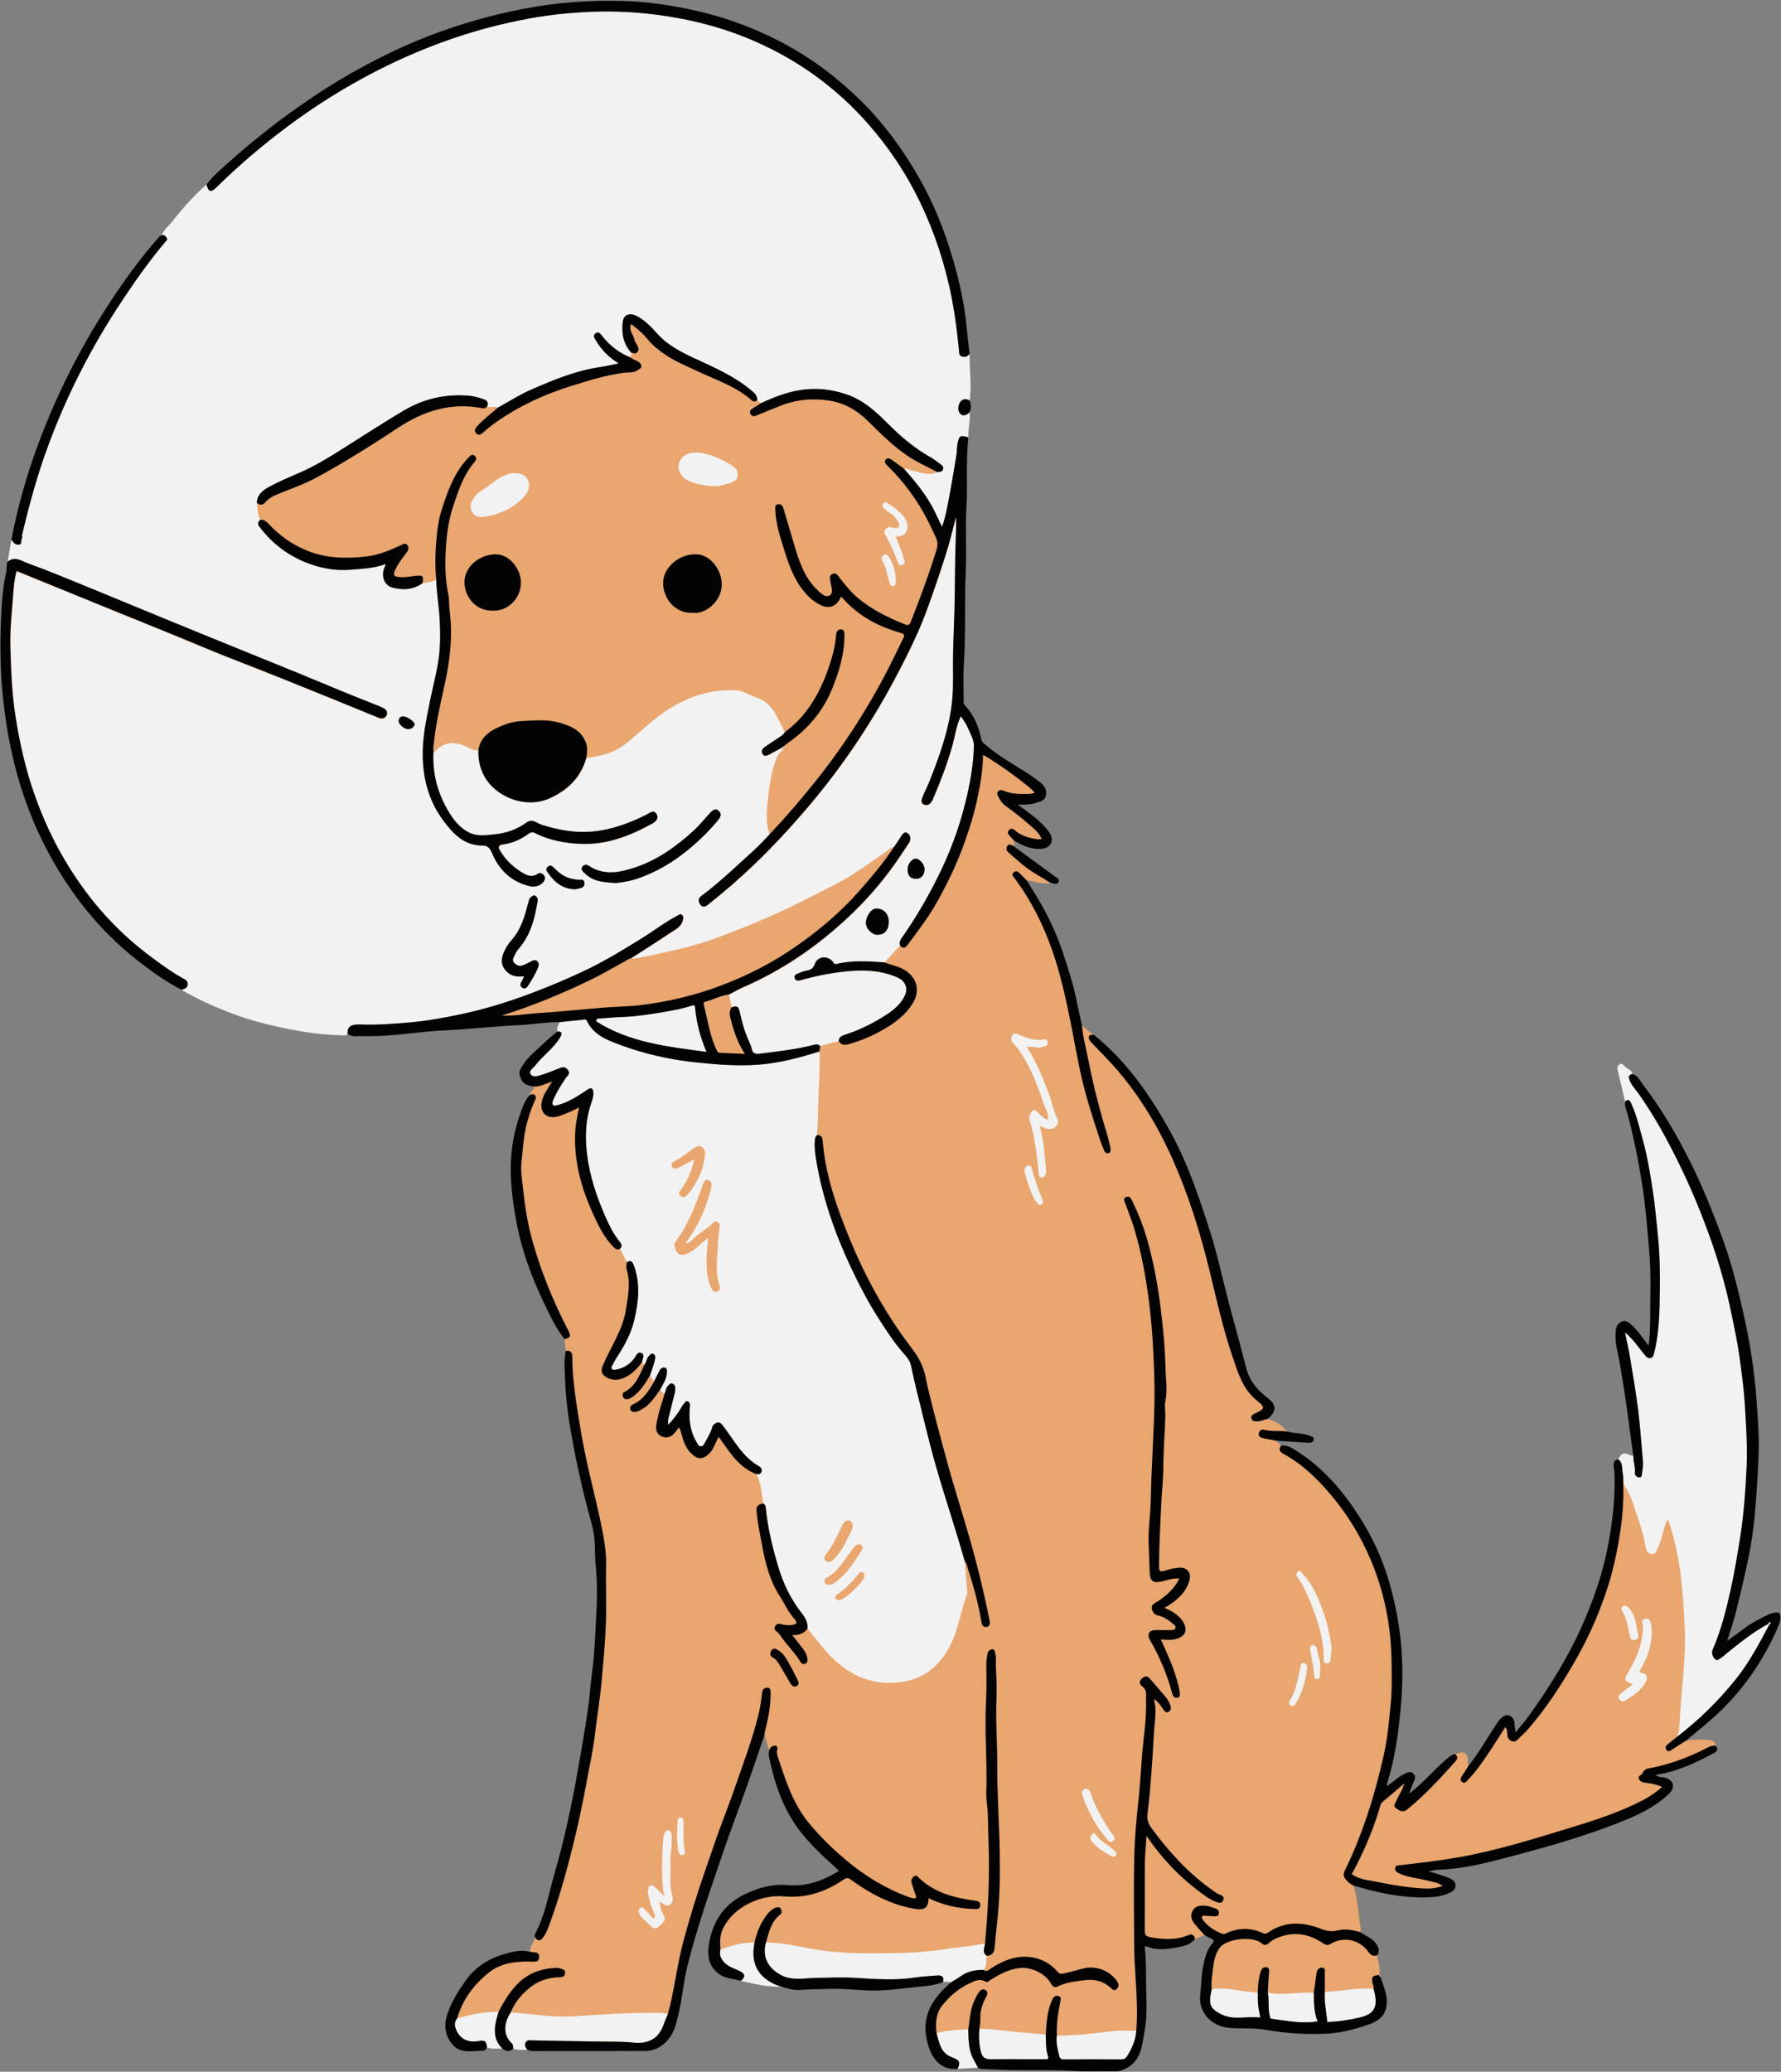
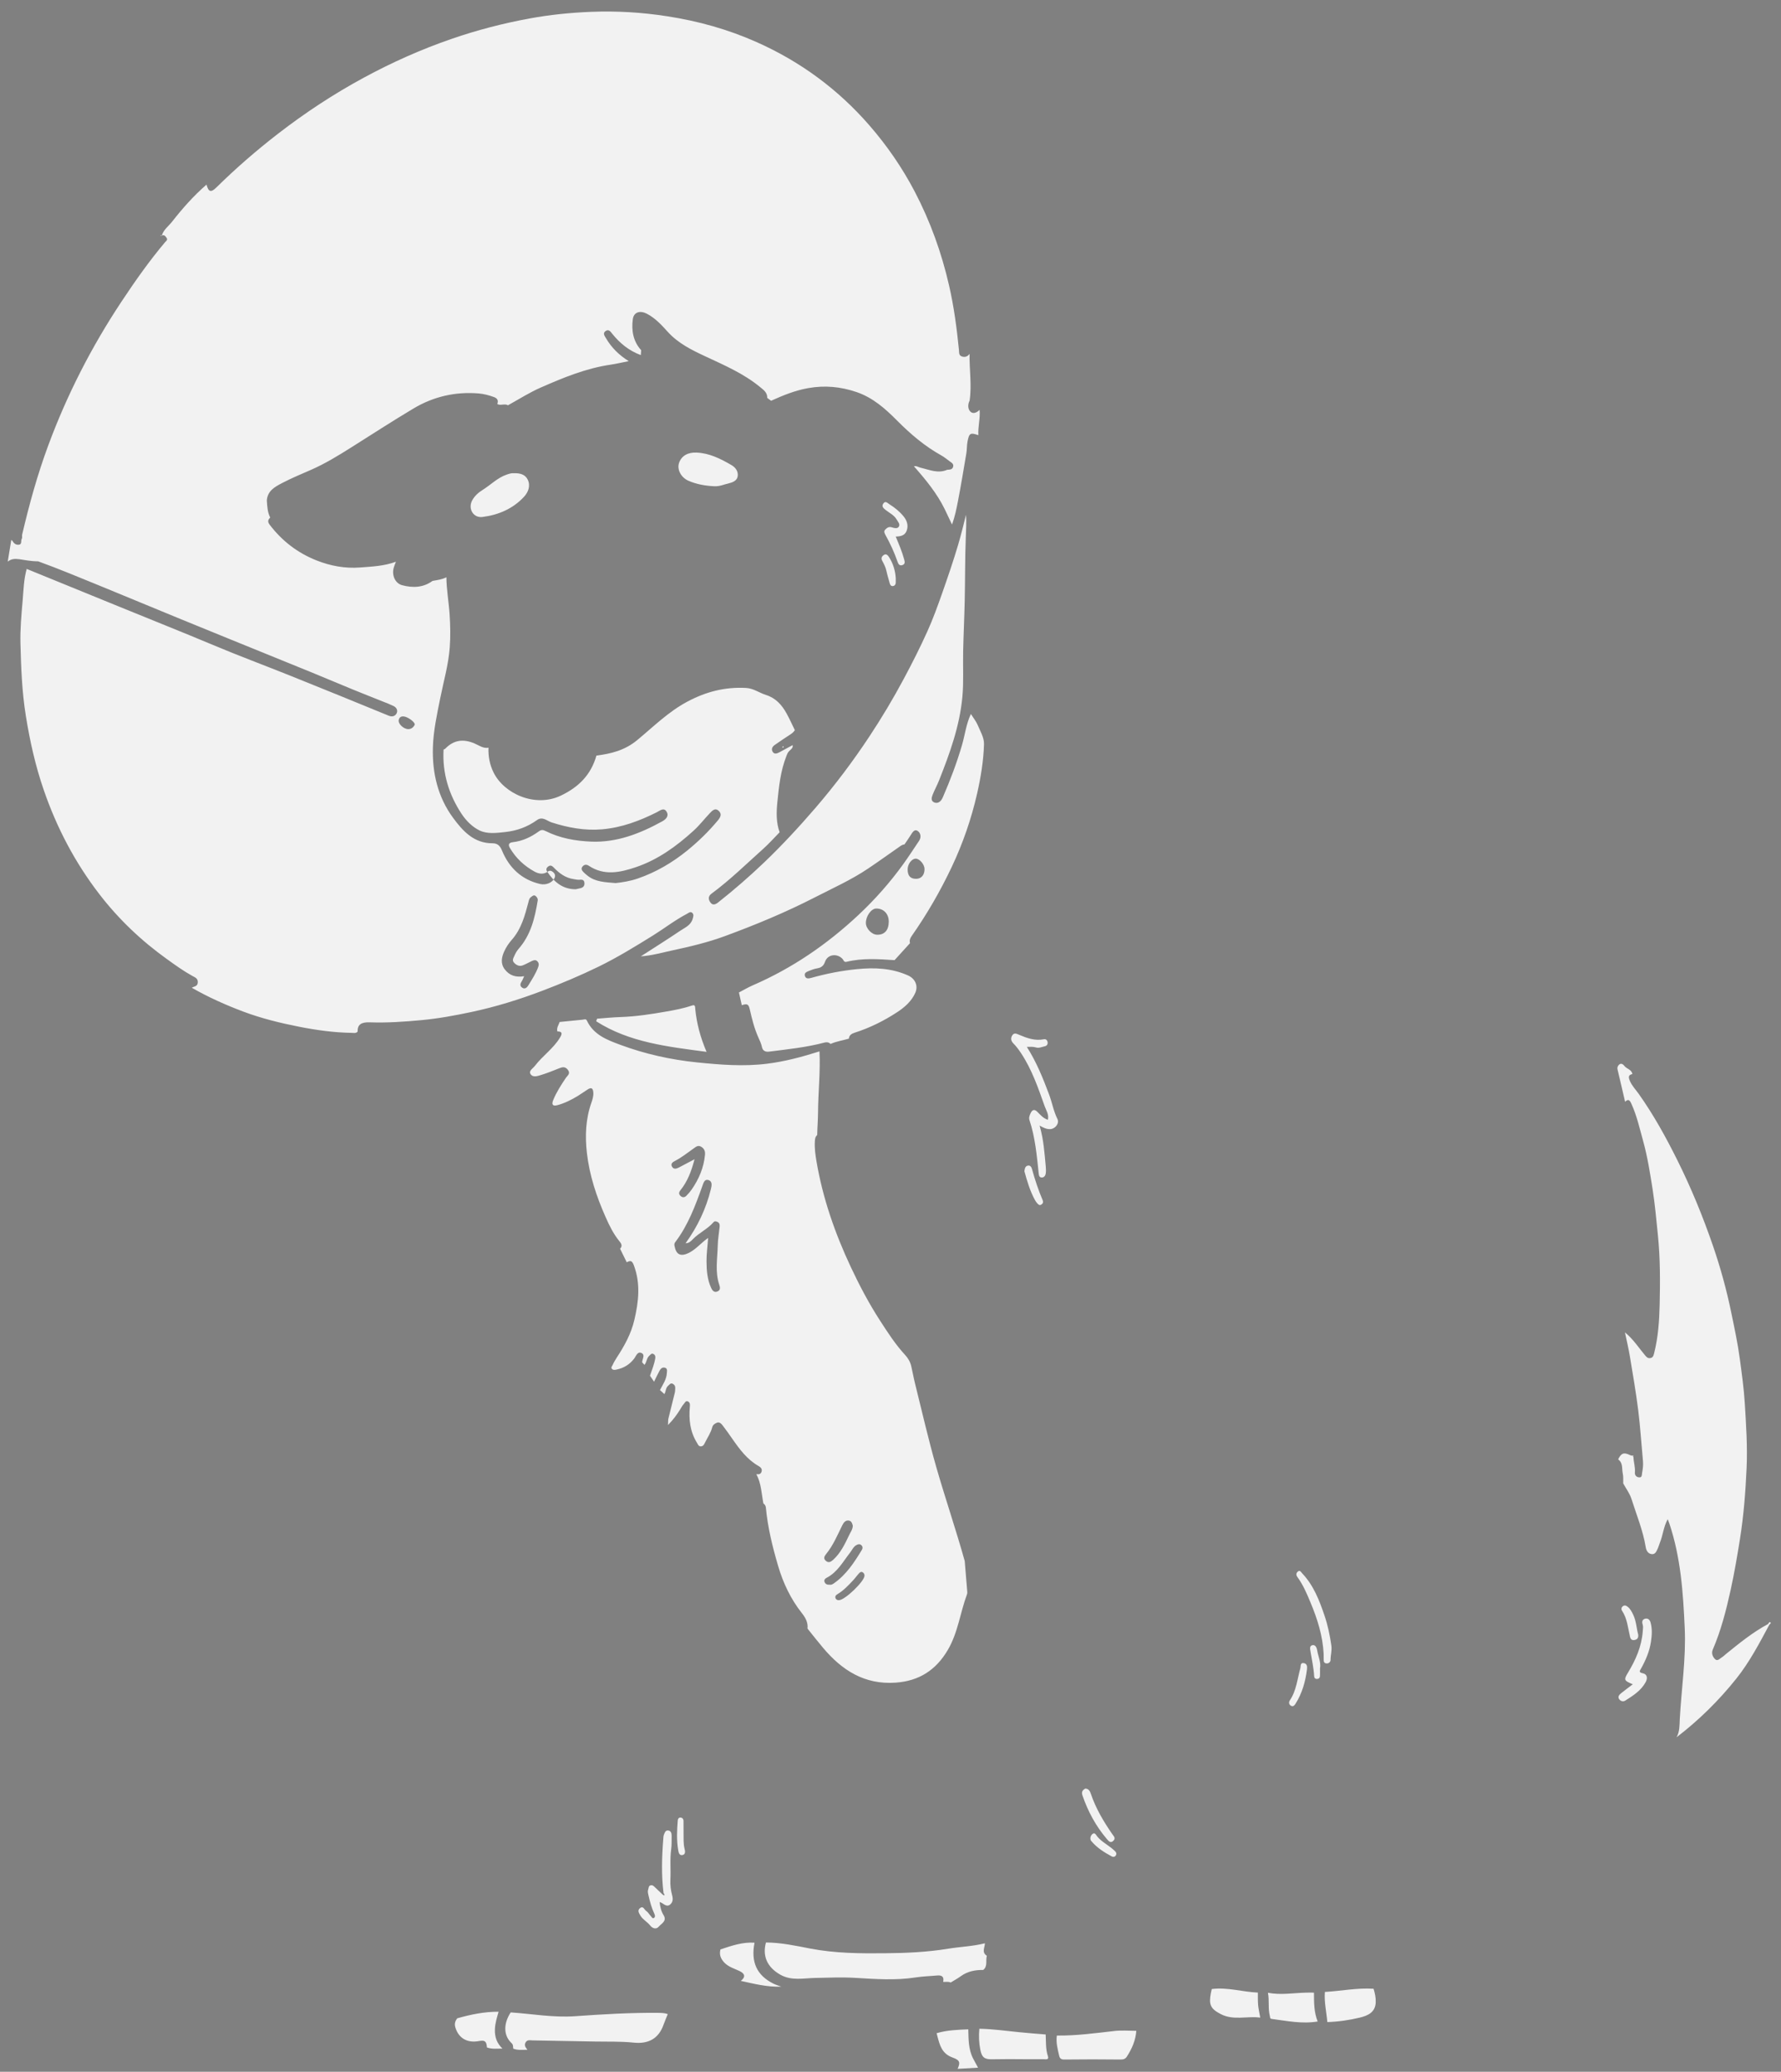
<svg xmlns="http://www.w3.org/2000/svg" fill="#000000" height="500.3" preserveAspectRatio="xMidYMid meet" version="1" viewBox="-0.1 -0.2 430.3 500.3" width="430.3" zoomAndPan="magnify">
  <rect x="-0.1" y="-0.2" width="430.3" height="500.3" fill="#808080" stroke="none" />
  <g id="change1_1">
-     <path d="M428.56,392.7c-3.72,8.38-8.82,15.5-15.15,21.15c-1.49,1.33-3.06,2.63-4.58,3.89c-0.72,0.6-1.44,1.19-2.16,1.79 l0.38,0.75c0.05-0.03,0.11-0.07,0.16-0.1c1.84-0.45,3.7-0.25,5.55-0.21c0.79,0.02,1.59,0.38,1.66,1.42 c-0.3-0.06-0.57-0.04-0.84,0.01c0,0.01,0,0.03,0,0.04l0.02,0.28l0.18,0.21c0.1,0.11,0.14,0.19,0.15,0.23 c-0.02,0-0.08,0.06-0.21,0.13c-3.97,2.17-8.73,4.49-13.96,5.27l-0.45,1.44c0.65,0.62,1.43,0.71,2.06,0.79 c0.28,0.03,0.55,0.07,0.77,0.14c0.61,0.21,1,0.54,1.09,0.94c0.09,0.4-0.1,0.89-0.52,1.3c-3.09,3.06-6.89,4.88-10.19,6.24 c-10.27,4.24-21.03,7.14-32.06,9.97c-5.14,1.32-9.43,1.99-13.5,2.1c-0.41,0.01-0.79,0.11-1.11,0.2c-0.29,0.08-0.54,0.15-0.77,0.15 l-0.41,1.65c1.67,0.4,3.36,0.94,5.17,1.66c0.6,0.24,0.91,0.57,0.92,0.99c0.01,0.42-0.47,0.74-0.87,0.94 c-1.28,0.62-2.75,0.95-4.6,1.03c-0.56,0.02-1.13,0.04-1.69,0.04c-4.88,0-9.95-0.87-16.44-2.83c-0.17-0.08-0.42-0.24-0.68-0.45 l-0.52,0.66c0.29,0.23,0.61,0.44,0.96,0.6c1.01,3.26,1.09,6.68,1.71,10.01c0.07,0.4,0.12,0.86-0.17,1.25 c-0.29-0.08-0.59-0.15-0.88-0.22l-0.33,0.43l0.75,0.49c0.41,0.27,0.83,0.51,1.26,0.75c1.07,0.6,2.09,1.17,2.66,2.2 c0.42,0.76,0.34,1.1,0.06,1.44l-0.22,0.28l0.04,0.33c0.26,0.03,0.53,0.03,0.84-0.07c0.19,1.59,0.84,3.14,0.5,4.79 c-0.37,0.03-0.65,0.07-0.88,0.13l-0.15,0.71h0.63c0.16,0.52,0.34,1.04,0.52,1.56c0.45,1.3,0.88,2.52,0.89,3.82 c0.03,2.62-1.03,3.96-3.91,4.97c-3.85,1.34-7.08,2.03-10.15,2.15c-0.91,0.04-1.83,0.06-2.74,0.06c-3.78,0-7.61-0.33-11.37-0.99 c-1.92-0.33-3.88-0.36-5.77-0.38c-0.77-0.01-1.55-0.02-2.32-0.05c-3.23-0.12-5.39-1.37-6.61-3.82c-0.51-1.03-0.67-2.14-0.51-3.5 c0.1-0.86,0.16-1.72,0.21-2.59c0.09-1.44,0.17-2.79,0.47-4.14c0.43-1.92,0.81-3.64,1.97-4.96c0.2-0.22,0.71-0.82,0.55-1.51 c-0.16-0.68-0.83-0.96-1.19-1.11c-0.33-0.14-0.64-0.32-0.95-0.49c-0.11-0.06-0.23-0.13-0.34-0.19c-0.22-0.25-1.15-1.27-1.15-1.27 l-0.62,0.56c0.41,0.46,0.84,0.91,1.25,1.37c-0.77,0.3-1.55,0.6-2.32,0.89c-0.08-0.33-0.19-0.59-0.34-0.77l-0.18,0.07l-0.14,0.19 c-0.76,1.01-1.92,1.4-3.43,1.68c-1.44,0.26-2.73,0.49-4.02,0.49c-1.15,0-2.16-0.18-3.08-0.55c-0.25-0.1-0.47-0.15-0.67-0.15 c-0.32,0-0.61,0.13-0.81,0.35c-0.35,0.39-0.29,0.88-0.25,1.18c0.25,2.13,0.26,4.3,0.26,6.39c0,1.07,0.01,2.15,0.04,3.22l0.01,0.38 c0.1,3.25,0.2,6.62-0.41,9.79c-0.09,0.46-0.17,0.92-0.24,1.39c-0.43,2.63-0.84,5.12-3.28,6.61c-0.91,0.56-1.59,0.88-2.42,0.88 c-0.49,0-0.94-0.01-1.4-0.01l-4.27,0.02c-1.34,0-3.11-0.01-4.88-0.11c-2.8-0.16-5.67-0.17-8.14-0.17l-2.51,0 c-1.77,0-3.53-0.01-5.3-0.06c-1.05-0.03-2.11-0.07-3.16-0.12c-0.91-0.04-1.81-0.08-2.72-0.1c-0.27-0.01-0.44-0.06-0.59-0.17 l-0.24-0.18l-5.23,0.3c-0.26,0.03-0.48,0.04-0.7,0.04c-3.76,0-5.29-3.52-5.9-6.47c-0.93-4.43,0.47-8.21,4.41-11.87 c0.27-0.25,1.15-1.1,1.15-1.1l0.87-0.83l-1.08-0.53c-0.46-0.22-0.9-0.25-1.23-0.25c-0.13,0-0.59,0.02-0.69,0.02 c-0.07,0-0.13,0-0.2-0.01l-0.22-0.02l-0.2,0.09c-1.48,0.67-3.12,0.87-4.96,1.04c-1.16,0.11-2.31,0.24-3.47,0.38 c-2.61,0.3-5.3,0.61-7.96,0.61c-0.43,0-0.86-0.01-1.3-0.03c-1.03-0.04-2.06-0.11-3.1-0.17c-1.76-0.11-3.58-0.22-5.39-0.22 c-0.59,0-1.18,0.01-1.77,0.04c-0.83,0.04-1.66,0.05-2.48,0.07c-1.26,0.03-2.56,0.05-3.85,0.16c-0.16,0.01-0.31,0.02-0.46,0.02 c-1.12,0-2.18-0.31-3.31-0.64l-0.63-0.18l-0.14,0.01c-0.23,0.01-0.46,0.01-0.69,0.01c-2.68,0-5.25-0.58-7.97-1.19l-0.9-0.2 c-0.51-0.14-1.08-0.25-1.65-0.36c-1.12-0.21-2.17-0.4-3.06-0.98c-2.04-1.31-2.81-3.38-2.37-6.32c0.81-5.44,3.49-9.32,7.95-11.53 c3.23-1.6,6.04-2.34,8.84-2.34c0.46,0,0.93,0.02,1.4,0.06c0.53,0.05,1.05,0.07,1.57,0.07c3.42,0,6.79-0.99,10.33-3.03 c0.05-0.03,0.11-0.06,0.17-0.08c0.31-0.15,0.84-0.4,1.07-1.04l0.19-0.53l-1.13-1.04c-3.84-3.52-7.82-7.17-10.56-11.72 c-2.18-3.62-3.75-7.79-4.95-13.13l-0.11-0.47c-0.19-0.8-0.36-1.49-0.19-2.19l0.05-0.22l-0.26-0.86c-0.3,0.22-0.46,0.55-0.61,0.89 c-0.38-1.26-0.77-2.51-1.15-3.77c0.01-0.09,0.02-0.17,0.04-0.26l-0.83-0.01l-1.29,3.79c-0.97,2.86-1.94,5.72-2.95,8.57 c-0.77,2.17-1.57,4.34-2.36,6.51c-1.15,3.12-2.33,6.36-3.42,9.57l-1.25,3.67c-2.63,7.7-5.36,15.67-7.35,23.73 c-0.51,2.05-0.84,4.16-1.17,6.2c-0.29,1.78-0.58,3.63-0.99,5.4c-0.53,2.32-1.08,4.71-2.89,6.47c-1.28,1.24-2.76,1.85-4.52,1.86 c-4.67,0.02-9.33,0.02-14,0.02l-12.77,0c-0.45,0-0.81-0.03-1.11-0.2l-0.18-0.1l-0.37,0c-0.23,0-0.45,0.01-0.68,0.01 c-0.21,0.01-0.43,0.01-0.64,0.01c-0.51,0-1.1-0.03-1.64-0.24l-0.48-0.19l-0.39,0.35c-0.26,0.24-0.51,0.36-0.73,0.36 c-0.23,0-0.49-0.13-0.78-0.38l-0.23-0.2l-0.48-0.01c-0.26,0-0.52,0.01-0.78,0.01c-0.24,0.01-0.49,0.01-0.73,0.01 c-0.4,0-0.84-0.02-1.29-0.11c-0.03-0.19-0.07-0.36-0.12-0.51l-1.6,0.5c0.04,0.12,0.07,0.29,0.09,0.5c-0.05,0.07-0.1,0.11-0.11,0.12 l-0.11-0.01c-0.53,0-1.07,0.04-1.62,0.07c-0.51,0.03-1.02,0.07-1.52,0.07c-1.59,0-2.57-0.37-3.39-1.28c-1.6-1.78-2-3.96-1.19-6.49 c0.96-2.97,2.63-5.57,4.31-7.94c2.11-2.99,5.03-5,8.9-6.13c1.3-0.38,2.68-0.75,4.06-0.75c0.58,0,1.12,0.06,1.65,0.2l1,0.25 l0.04-0.96c-0.29-0.02-0.59-0.04-0.84-0.11c0.06-1.29,0.88-2.29,1.32-3.43c0.22,0.3,0.43,0.5,0.64,0.6c0.04-0.1,0.1-0.2,0.14-0.3 l0.15-0.38l-0.21-0.35c0.01-0.04,0.1-0.23,0.16-0.33c1.74-3.38,2.65-6.96,3.53-10.42c0.35-1.38,0.7-2.77,1.1-4.13 c1.05-3.58,2.04-7.46,3.12-12.2c0.97-4.27,1.75-8.5,2.39-12.08c1-5.6,1.83-10.54,2.52-15.11c0.23-1.55,0.39-3.13,0.53-4.65 c0.13-1.32,0.26-2.68,0.44-4c0.55-4.02,0.77-8.12,0.97-12.09l0.08-1.5c0.22-4.14,0.36-8.58-0.11-13.02 c-0.12-1.11-0.14-2.26-0.17-3.37c-0.02-0.86-0.04-1.73-0.1-2.59c-0.15-2.15-0.71-4.16-1.25-6.11c-0.16-0.58-0.33-1.16-0.48-1.75 c-1.78-6.86-3.25-13.86-4.38-20.79c-0.66-4.06-1.03-8.5-1.16-13.99c-0.02-0.64,0.07-1.29,0.17-1.99c0.05-0.34,0.09-0.67,0.13-1.01 l0.01-0.09c-0.22-0.06-0.49-0.07-0.84,0c-0.1-0.96-0.21-1.93-0.31-2.89c0.34-0.07,0.61-0.14,0.82-0.23l-0.01-0.09l-0.15-0.19 c-1.89-2.42-3.26-5.25-4.58-7.99l-0.24-0.49c-3.34-6.91-5.54-13.46-6.72-20c-0.7-3.89-1.47-9.02-1.2-14.18 c0.23-4.43,1.23-8.82,2.99-13.07c0.38-0.92,0.8-1.58,1.33-2.08l0.27-0.26l-0.01-0.37c0-0.03,0.03-0.07,0.04-0.1 c-0.27-0.06-0.58,0.03-0.88,0.12c-0.02-0.9,1.03-1.22,1.1-2.07c0.29,0.02,0.57,0,0.85-0.04l0.05-0.72l-0.83-0.07 c-1.98-0.17-2.4-0.61-2.82-2.01c-0.17-0.55,0.05-0.92,0.47-1.59l0.14-0.21c0.91-1.46,2.17-2.6,3.51-3.81 c0.51-0.46,1.02-0.92,1.51-1.4c0.68-0.66,1.43-1.29,2.16-1.9c0.34-0.29,0.68-0.57,1.02-0.87l0.4-0.35l-0.14-0.51 c-0.09-0.31,0.03-0.6,0.26-1.09c0.1-0.23,0.21-0.46,0.29-0.7l0.36-1.09l-1.3-0.01c-1.9,0-3.8,0.2-5.63,0.4 c-1.38,0.15-2.82,0.3-4.22,0.36c-3.09,0.13-6.21,0.39-9.22,0.64c-2.86,0.24-5.83,0.48-8.74,0.62c-2.7,0.13-5.43,0.42-8.07,0.7 c-1.91,0.2-3.89,0.41-5.83,0.56c-1.64,0.12-3.33,0.12-4.97,0.13c-0.91,0-1.81,0-2.72,0.02c0,0,0,0,0,0c-0.41,0-0.75-0.13-1.21-0.45 l-0.61-0.41l-0.49,0.55c-0.02,0.03-0.04,0.05-0.19,0.05c-0.1,0-0.19-0.01-0.29-0.02c-0.13-0.01-0.25-0.02-0.37-0.02 c-3.74-0.06-7.7-0.52-12.45-1.45c-5.35-1.05-9.6-2.2-13.37-3.62c-4.66-1.75-8.7-3.62-12.35-5.71c-3.14-1.57-5.93-3.51-9.18-5.94 c-6.53-4.89-12.26-10.83-17.05-17.66c-6.14-8.75-10.64-18.47-13.4-28.89c-1.54-5.81-2.59-11.8-3.22-18.33 c-0.5-5.11-0.64-10.42-0.44-16.23c0.15-4.47,0.36-8.84,1.31-13.06c0.09-0.38,0.09-0.76,0.1-1.09c0.01-0.42,0.01-0.78,0.17-1.05 l0.07-0.13l0.89-5.4c1.43-7.47,3.51-14.95,6.17-22.21c2.76-7.54,6.09-14.94,9.89-22.01c2.85-5.3,6.04-10.54,9.49-15.57 c3.51-5.13,6.66-9.22,9.89-12.85l0.57,0.43l0.34-1.19c0.21-0.79,0.81-1.41,1.43-2.07c0.31-0.33,0.63-0.66,0.9-1 c2.86-3.66,5.47-6.46,8.21-8.83l0.08-0.07l0.06-0.08c1.19-1.66,2.78-3.06,4.31-4.41c0.38-0.33,0.76-0.67,1.13-1 c3.1-2.8,6.35-5.43,9.41-7.86c3.18-2.53,6.48-4.85,10.45-7.55c4.08-2.78,8.54-5.46,13.25-7.96c5.28-2.81,10.27-5.09,15.24-6.99 c7.09-2.71,14.56-4.83,22.17-6.31c6.62-1.29,13.61-1.94,20.77-1.94c1.13,0,2.26,0.02,3.4,0.05c5.02,0.14,10.22,0.81,16.38,2.13 c6.53,1.39,12.9,3.59,18.95,6.53c5.54,2.69,10.57,5.88,14.96,9.47c3.84,3.14,7.03,6.16,9.77,9.25c3.55,4,6.74,8.41,9.76,13.49 c3.87,6.5,6.84,13.55,9.1,21.56c1.59,5.63,2.54,10.32,2.98,14.75c0.24,2.4,0.5,4.8,0.78,7.19c-0.03,1.44,0.04,2.89,0.12,4.29 c0.12,2.37,0.24,4.6-0.1,6.86l-0.04,0.27l0.12,0.24c0.32,0.64,0.32,1.3-0.01,2.08l-0.08,0.19l0.02,0.21 c0.09,0.98-0.02,1.97-0.14,3.02c-0.11,0.97-0.22,1.98-0.17,3.01c-0.36,3.25-0.35,6.54-0.33,9.72c0.01,2.34,0.02,4.75-0.12,7.11 c-0.16,2.65-0.13,5.35-0.1,7.95c0.02,2.33,0.05,4.74-0.06,7.09c-0.16,3.5-0.17,7.04-0.18,10.47c-0.01,4.02-0.02,8.18-0.28,12.26 c-0.13,2.08-0.1,4.19-0.08,6.23c0.01,0.95,0.02,1.9,0.02,2.85c0,0.46,0,1.07,0.53,1.63c1.9,2,3.14,4.59,3.77,7.92 c0.13,0.67,0.51,0.99,0.76,1.2l0.12,0.1c2.61,2.35,5.6,4.18,8.49,5.96l1.45,0.9c1.15,0.71,2.34,1.56,3.76,2.66 c0.84,0.66,1.17,1.41,1.01,2.31c-0.09,0.52-0.41,0.66-1.28,0.95l-0.35,0.12c-1.06,0.37-2.16,0.45-3.48,0.45 c-0.28,0-0.56,0-0.86-0.01l-0.51,1.52l0.67,0.49c2.09,1.51,4.07,2.94,5.66,4.68c0.47,0.51,0.91,1.01,1.22,1.54 c0.35,0.61,0.42,1.19,0.19,1.63c-0.24,0.47-0.82,0.77-1.58,0.83c-0.19,0.02-0.38,0.02-0.56,0.02c-2.11,0-4.01-1-5.62-1.94 l-1.23-0.71l-0.01,0.53c0.27,0.3,0.55,0.6,0.82,0.91c-0.01,0.47-0.02,0.93-0.04,1.4c-0.27-0.13-0.55-0.33-0.83-0.39l-0.02,0.81 l2.79,2.04c2.45,1.79,4.9,3.58,7.34,5.39c0.11,0.08,0.24,0.16,0.37,0.25c0.04,0.03,0.09,0.06,0.14,0.09 c-0.1-0.03-0.21-0.06-0.31-0.08c-0.15-0.04-0.29-0.08-0.42-0.11l-0.17-0.04l-0.17,0.03c-0.28,0.05-0.56,0.08-0.87,0.08 c-0.1,0-0.19-0.02-0.29-0.03c0.44,0.26,0.88,0.51,1.31,0.78c-2,0.36-3.86-0.49-5.8-0.65c-0.09-0.09-0.18-0.18-0.28-0.27l-0.44,0.71 c0.37,0.61,0.75,1.22,1.13,1.82c0.83,1.32,1.68,2.69,2.46,4.06c2.18,3.86,3.86,7.6,5.13,11.43l0.04,0.12 c1.07,3.23,2.18,6.58,2.93,9.94c0.38,1.71,0.74,3.42,1.09,5.13l0.55,2.62l0.91,0.72c-0.05-0.4-0.12-0.79-0.15-1.19 c0.95,0.75,1.91,1.51,2.86,2.26c-0.34,0.11-0.83-0.12-1.06,0.23l0.54,0.43c6.1,4.88,11.4,11.32,16.67,20.27 c2.14,3.63,4.03,7.41,5.62,11.22c2.13,5.1,3.85,10.32,5.43,15.23c1.27,3.95,2.28,8.05,3.25,12.02c0.62,2.53,1.26,5.15,1.97,7.71 c1.13,4.09,2.32,8.55,3.65,13.64c0.77,2.96,2.54,5.44,5.41,7.59c0.89,0.66,1.35,1.28,1.36,1.84c0.01,0.56-0.43,1.2-1.31,1.9 l0.18,0.77c0.12-0.04,0.23-0.08,0.35-0.11c2.01,0.45,3.55,1.64,4.87,3.15c-0.44-0.09-0.89-0.14-1.34-0.16 c0.24,0.23,0.47,0.45,0.71,0.72l0.18,0.2l0.26,0.06c0.76,0.18,1.53,0.27,2.27,0.36c1.03,0.12,2,0.23,2.9,0.57 c0,0,0.2,0.07,0.23,0.08c-0.03,0-0.07,0.01-0.1,0.01l-7.91-0.53l-0.34,0.79c0.09,0.02,0.19,0.03,0.28,0.05 c0.42,0.39,0.85,0.77,1.27,1.16c-0.23,0.28-0.35,0.54-0.39,0.78l0.08,0.07l0.54-0.02c1.26,0,2.32,0.71,3.44,1.46l0.37,0.25 c4.79,3.18,9.05,7.58,13.03,13.45c3.49,5.15,6.01,10.27,7.71,15.66c1.51,4.81,2.54,9.58,3.13,14.61c0.62,5.26,0.68,10.61,0.17,16.37 c-0.53,6.05-1.31,12.53-3.36,18.88c-0.09,0.27-0.05,0.51-0.03,0.68l0.02,0.14l0.1,1.4l1.19-0.76c0.62-0.4,1.18-0.85,1.72-1.28 c0.78-0.62,1.51-1.21,2.35-1.59l0.21-0.09c0.3-0.14,0.61-0.29,0.82-0.29c0.05,0,0.13,0,0.26,0.14c0.16,0.17,0.24,0.32-0.16,1.15 c-0.26,0.54-0.47,1.1-0.66,1.64c-0.08,0.22-0.3,0.8-0.3,0.8l0,0.15c-0.03,0.21-0.09,0.74,0.36,1.06l0.22,0.15l0.35,0.03 c0.18,0,0.58-0.06,0.83-0.51c1.69-1.32,3.21-2.84,4.67-4.31c1.24-1.24,2.52-2.53,3.88-3.66l0.14-0.11c0.51-0.42,0.94-0.79,1.47-0.95 c0.1-0.04,0.19-0.07,0.29-0.11c-0.07-0.24-0.23-0.47-0.54-0.69c2.36-0.96,3.16-0.45,3.19,2.02c0,0.33,0.03,0.67,0.04,1 c-0.05,0.09-0.11,0.17-0.16,0.26l0.82,0.27c1.68-2.1,3.13-4.39,4.53-6.6c0.56-0.88,1.12-1.76,1.69-2.63l0.35-0.54 c0.46-0.72,0.89-1.4,1.46-1.89c0.31-0.26,0.54-0.39,0.74-0.39c0.09,0,0.18,0.02,0.28,0.07c0.46,0.23,0.64,0.53,0.67,1.1 c0.02,0.43,0.08,0.87,0.16,1.4c0.04,0.25,0.07,0.53,0.11,0.84l1.49,0.42c0.39-0.48,0.77-0.94,1.14-1.38 c0.76-0.91,1.48-1.78,2.14-2.69c5.52-7.74,9.49-14.38,12.47-20.89c3.4-7.42,5.66-14.39,6.92-21.33c1.14-6.31,1.6-11.65,1.42-16.79 c-0.01-0.32-0.06-0.65-0.1-0.97c-0.04-0.25-0.07-0.49-0.09-0.74c-0.04-0.79,0.06-0.81,0.34-0.84l0.45-0.06l0.2-0.41 c0.46-0.96,0.7-0.96,0.8-0.96c0.18,0,0.46,0.09,0.82,0.26c0.26,0.12,0.59,0.28,1,0.28c0.2,0,0.4-0.04,0.6-0.12l0.61-0.24l-0.5-3.59 c-0.31-2.25-0.63-4.5-0.92-6.75c-0.47-3.6-1.06-7.48-1.88-12.22c-0.12-0.71-0.27-1.42-0.42-2.13c-0.4-1.88-0.78-3.66-0.64-5.52 c0.08-1.08,0.29-1.52,0.87-1.82c0.14-0.07,0.27-0.11,0.39-0.11c0.33,0,0.7,0.3,1.12,0.65c1.11,0.96,1.98,2.13,2.9,3.38 c0.39,0.53,0.78,1.05,1.19,1.57l1.49-0.41c0.41-2.99,0.41-6.01,0.41-8.92c0-1.24,0-2.48,0.03-3.72c0.09-3.78-0.03-7.66-0.37-11.53 l-0.16-1.89c-0.37-4.27-0.75-8.68-1.44-13.01c-1-6.3-2.16-11.89-3.54-17.11c-0.08-0.29-0.18-0.58-0.28-0.87 c-0.23-0.66-0.42-1.22-0.33-1.81l-0.12,0.24l-0.53-0.73l0.64,0.18l-0.47-2.03c-0.44-1.91-0.87-3.81-1.34-5.71 c-0.04-0.16-0.03-0.25,0.05-0.35c0.03,0.03,0.06,0.06,0.1,0.11c0.31,0.42,0.72,0.67,1.08,0.89c0.49,0.3,0.66,0.43,0.7,0.71 l0.08,0.55l0.53,0.14c0.72,0.2,1.14,0.82,1.62,1.54c0.17,0.25,0.34,0.51,0.52,0.74c3.24,4.19,6.31,9.01,9.39,14.72 c3.4,6.32,6.51,13.43,9.78,22.39c2.13,5.84,3.61,11.91,4.9,17.59c1.66,7.35,2.7,14.16,3.17,20.81l0.08,1.2 c0.29,4.07,0.59,8.27,0.42,12.39c-0.21,5.2-0.53,10.03-0.97,14.77c-0.62,6.67-2.2,13.26-3.73,19.64l-0.55,2.28 c-0.53,2.22-1.23,4.4-1.97,6.7l-0.33,1.03l1.3,0.93l1.3-0.94c0.99-0.71,1.98-1.43,2.95-2.17c1.53-1.17,3.22-2.01,5.02-2.9l0.77-0.39 c0.39-0.19,0.91-0.26,1.44-0.31c0.01,0.03,0.01,0.07,0.02,0.12C429.31,391.02,428.94,391.83,428.56,392.7z M333.48,477.25 c0.02-0.26,0.1-0.56-0.33-0.52C333.06,477.03,333.29,477.13,333.48,477.25z" fill="#e9a66f" />
-   </g>
+     </g>
  <g id="change2_1">
-     <path d="M1.77,135.42c0.29-1.75,0.57-3.5,0.86-5.25c0.1,0.09,0.23,0.17,0.3,0.28c0.36,0.65,0.93,1.02,1.63,0.87 c0.69-0.15,0.32-0.97,0.61-1.43c0.16-0.25,0.01-0.66,0.08-0.98c1.71-7.29,3.69-14.49,6.3-21.52c4.55-12.3,10.49-23.89,17.74-34.81 c3.27-4.93,6.67-9.76,10.49-14.29c0.23-0.27,0.73-0.56,0.36-1.06c-0.28-0.37-0.54-0.84-1.14-0.53c0.39-1.43,1.64-2.29,2.48-3.37 c2.51-3.2,5.22-6.27,8.32-8.95c0.47,1.79,1.07,1.97,2.37,0.7c4.69-4.62,9.66-8.93,14.87-12.96c6.56-5.07,13.47-9.62,20.77-13.57 c6.84-3.7,13.92-6.86,21.29-9.39c6.12-2.11,12.35-3.72,18.71-4.89c4.93-0.91,9.9-1.41,14.88-1.61c6.16-0.25,12.3,0.12,18.41,1.07 c7.48,1.15,14.69,3.16,21.59,6.23c10.55,4.69,19.64,11.36,27.23,20.08c4.28,4.92,7.95,10.24,10.97,16 c3.77,7.2,6.51,14.81,8.32,22.74c1.17,5.09,1.85,10.26,2.37,15.46c0.06,0.6-0.06,1.31,0.59,1.59c0.76,0.33,1.48,0.13,1.99-0.59 c-0.09,3.77,0.57,7.55,0,11.32c-1.01-0.66-1.92-0.33-2.4,0.58c-0.43,0.81-0.49,1.99,0.2,2.65c0.67,0.64,1.57,0.22,2.22-0.44 c0.18,2.05-0.42,4.07-0.3,6.12c-1.98-0.68-2.23-0.46-2.62,1.53c-0.19,0.95-0.12,1.89-0.28,2.82c-0.64,3.81-1.27,7.62-2,11.41 c-0.37,1.91-0.74,3.83-1.47,5.81c-0.64-1.35-1.2-2.55-1.78-3.74c-1.9-3.86-4.61-7.13-7.42-10.32c0.6-0.16,1.09,0.23,1.62,0.35 c2.12,0.49,4.18,1.46,6.41,0.5c0.57-0.05,1.21,0.01,1.43-0.69c0.22-0.72-0.34-1.01-0.81-1.35c-0.66-0.47-1.28-1.01-1.98-1.4 c-4.03-2.23-7.48-5.17-10.72-8.43c-2.85-2.87-5.85-5.55-9.81-6.9c-3.84-1.31-7.69-1.67-11.71-0.95c-3.16,0.56-6.06,1.75-8.94,3.05 c-0.31-0.23-0.62-0.46-0.93-0.69c0.05-1.29-0.89-1.93-1.73-2.62c-3.96-3.26-8.63-5.27-13.22-7.41c-3.31-1.54-6.56-3.14-9.08-5.92 c-1.51-1.66-3.02-3.33-5.08-4.39c-1.6-0.82-3.14-0.42-3.37,1.35c-0.35,2.68,0.07,5.33,2.02,7.47c-0.03,0.39-0.06,0.78-0.09,1.18 c-2.83-1.04-5.07-2.86-6.94-5.2c-0.35-0.43-0.79-1.13-1.53-0.63c-0.82,0.55-0.26,1.2,0.05,1.74c1.32,2.25,3.1,4.06,5.51,5.55 c-1.6,0.31-2.99,0.65-4.41,0.86c-5.93,0.87-11.41,3.13-16.83,5.51c-2.75,1.2-5.3,2.84-7.94,4.29c-0.81-0.49-1.76,0.16-2.58-0.3 c0.33-0.84,0.02-1.38-0.79-1.68c-1.21-0.44-2.45-0.77-3.73-0.88c-5.61-0.46-10.88,0.75-15.7,3.62c-5.08,3.03-10.04,6.25-15.04,9.4 c-3.13,1.97-6.28,3.91-9.68,5.4c-2.38,1.04-4.79,2.04-7.09,3.24c-1.7,0.89-3.49,1.86-3.65,4.17c0.09,1.42,0.15,2.85,0.82,4.15 c-0.54,0.52-0.69,0.98-0.15,1.7c2.99,3.94,6.76,6.83,11.35,8.65c3.37,1.33,6.88,1.98,10.52,1.7c2.88-0.22,5.78-0.33,8.65-1.39 c-0.22,0.58-0.39,0.97-0.51,1.37c-0.56,1.84,0.29,3.84,2.01,4.3c2.56,0.68,5.08,0.61,7.35-1.04c1.14-0.2,2.3-0.34,3.34-0.88 c0.03,3.01,0.58,5.97,0.78,8.97c0.17,2.68,0.23,5.33,0.03,8c-0.31,4.14-1.47,8.12-2.28,12.16c-0.8,3.96-1.67,7.92-1.79,11.96 c-0.18,6.17,1.19,12,4.88,17.01c2.32,3.15,5,6.14,9.49,6.14c1.15,0,1.81,0.49,2.31,1.72c1.71,4.16,4.7,7.04,9.2,8.11 c1.48,0.35,3.01-0.34,3.51-1.44c0.27-0.61,0.06-1.08-0.32-1.4c-0.32-0.27-0.77-0.55-1.29-0.17c-1.05,0.78-2.2,0.58-3.22,0.02 c-2.46-1.35-4.47-3.21-5.92-5.65c-0.56-0.93-0.25-1.34,0.72-1.46c2.31-0.27,4.35-1.24,6.2-2.58c0.6-0.44,0.99-0.44,1.64-0.12 c3.48,1.75,7.26,2.42,11.09,2.57c6.19,0.24,11.77-1.95,17.09-4.88c0.84-0.46,1.72-1.23,1.11-2.3c-0.66-1.18-1.63-0.3-2.34,0.06 c-4.2,2.11-8.53,3.74-13.28,4.15c-4.21,0.36-8.22-0.4-12.2-1.67c-1.13-0.36-2.16-1.54-3.54-0.55c-2.27,1.63-4.8,2.56-7.61,2.87 c-2.14,0.23-4.38,0.54-6.28-0.39c-1.72-0.84-3.22-2.35-4.3-3.98c-3.1-4.69-4.68-9.86-4.36-15.54c0.13-0.06,0.29-0.1,0.38-0.19 c2.07-2.15,4.39-2.45,7.13-1.27c1.04,0.44,2.06,1.25,3.34,1.01c-0.08,2.11,0.29,4.1,1.25,6.03c2.54,5.09,10.01,8.49,16.21,5.55 c4.34-2.06,7.32-5.05,8.62-9.68c3.57-0.44,6.87-1.28,9.81-3.7c3.93-3.24,7.53-6.86,12.15-9.32c4.53-2.42,9.12-3.58,14.19-3.31 c1.81,0.1,3.19,1.18,4.81,1.69c2.35,0.74,3.83,2.39,4.96,4.43c0.73,1.32,1.35,2.71,2.02,4.07c-0.28,0.46-0.68,0.77-1.12,1.06 c-1.26,0.82-2.5,1.65-3.73,2.51c-0.54,0.38-0.9,0.94-0.54,1.6c0.4,0.72,1.04,0.5,1.61,0.2c1.09-0.57,2.16-1.16,3.24-1.75 c0.15,0.67-0.37,1-0.76,1.36c-0.4,0.36-0.56,0.79-0.75,1.3c-1.42,3.59-1.8,7.38-2.18,11.15c-0.24,2.4-0.3,4.87,0.55,7.23 c-1.3,1.32-2.54,2.72-3.92,3.96c-4.12,3.69-8.08,7.58-12.54,10.87c-0.84,0.62-0.78,1.38-0.27,2.11c0.57,0.82,1.3,0.46,1.87,0.01 c3.86-3.05,7.57-6.27,11.13-9.67c4.39-4.2,8.51-8.66,12.48-13.27c4.69-5.46,9.01-11.2,12.97-17.19c2.95-4.46,5.71-9.07,8.24-13.8 c2.04-3.8,4-7.67,5.76-11.58c1.33-2.95,2.46-6.07,3.55-9.16c1.37-3.9,2.71-7.81,3.88-11.77c0.71-2.37,1.27-4.78,1.89-7.18 c0.11,1.84,0.01,3.64-0.06,5.45c-0.2,5.09-0.15,10.2-0.26,15.29c-0.09,4.1-0.29,8.19-0.38,12.29c-0.08,3.63,0.15,7.28-0.18,10.89 c-0.64,7.06-3.04,13.69-5.64,20.23c-0.47,1.19-1.1,2.31-1.56,3.5c-0.23,0.6-0.46,1.41,0.32,1.78c0.71,0.34,1.4,0.05,1.85-0.64 c0.13-0.2,0.23-0.41,0.33-0.63c1.78-4.1,3.36-8.27,4.61-12.57c0.71-2.44,0.98-5.01,2.14-7.48c0.62,0.98,1.26,1.76,1.64,2.66 c0.62,1.5,1.57,3.01,1.53,4.63c-0.12,4.01-0.77,7.97-1.66,11.9c-1.4,6.14-3.44,12.04-6.12,17.71c-2.76,5.84-5.99,11.43-9.7,16.72 c-0.37,0.53-0.58,1.07-0.4,1.72c-1.24,1.37-2.49,2.73-3.73,4.1c-3.88-0.25-7.76-0.54-11.59,0.4c-0.66,0.16-0.71-0.38-0.94-0.65 c-1.29-1.45-3.62-1.21-4.26,0.62c-0.37,1.07-0.96,1.45-1.94,1.62c-0.64,0.11-1.27,0.33-1.87,0.58c-0.54,0.23-1.32,0.46-1.06,1.26 c0.25,0.79,1,0.6,1.59,0.44c3.59-1.01,7.22-1.72,10.95-2.09c4.27-0.43,8.41-0.26,12.38,1.52c1.71,0.77,2.51,2.48,1.74,4.21 c-0.9,2.02-2.56,3.47-4.36,4.65c-3.2,2.1-6.63,3.8-10.3,4.97c-0.73,0.23-1.3,0.59-1.38,1.43c-1.47,0.44-3.01,0.64-4.43,1.28 c-0.41-0.42-0.91-0.48-1.45-0.34c-4.4,1.17-8.93,1.63-13.43,2.2c-0.75,0.09-1.48-0.14-1.68-1.08c-0.17-0.84-0.54-1.6-0.89-2.38 c-0.96-2.15-1.53-4.43-2.05-6.71c-0.29-1.27-0.56-1.5-1.94-1.05c-0.23-1.02-0.46-2.05-0.69-3.07c1.11-0.58,2.2-1.23,3.35-1.73 c9.54-4.13,17.98-9.92,25.55-17.01c4.01-3.76,7.64-7.86,10.85-12.32c1.3-1.81,2.51-3.68,3.76-5.54c0.61-0.9,0.4-1.93-0.34-2.42 c-0.75-0.5-1.26,0.36-1.67,1.02c-0.47,0.77-1,1.5-1.51,2.25c-0.5,0.03-0.89,0.33-1.27,0.6c-2.5,1.74-4.97,3.52-7.5,5.22 c-4.07,2.74-8.54,4.74-12.89,6.97c-7.01,3.6-14.26,6.6-21.64,9.32c-4.17,1.54-8.51,2.57-12.86,3.5c-2.5,0.54-4.96,1.25-7.53,1.41 c3.17-2.05,6.38-4.05,9.51-6.17c1.14-0.77,2.56-1.31,3.01-2.87c0.15-0.53,0.34-1.04-0.09-1.45c-0.46-0.43-0.91,0.03-1.29,0.23 c-2.87,1.5-5.42,3.49-8.16,5.2c-4.32,2.68-8.65,5.34-13.22,7.57c-4.42,2.15-8.96,4.06-13.57,5.81c-5.58,2.12-11.27,3.88-17.1,5.12 c-3.99,0.85-8,1.59-12.09,1.97c-4.17,0.39-8.32,0.68-12.5,0.53c-2.07-0.07-2.97,0.55-2.93,2.25c-0.42,0.47-0.99,0.29-1.49,0.29 c-4.25-0.07-8.44-0.65-12.6-1.47c-4.59-0.9-9.12-2.01-13.5-3.65c-4.3-1.62-8.48-3.48-12.47-5.77c0.55-0.35,1.41-0.28,1.45-1.3 c0.04-0.96-0.65-1.19-1.25-1.52c-2.17-1.19-4.17-2.63-6.17-4.07c-6.2-4.44-11.67-9.62-16.34-15.68 c-5.89-7.63-10.3-16.03-13.44-25.13c-2.03-5.86-3.37-11.86-4.35-17.97c-0.93-5.79-1.15-11.62-1.3-17.45 c-0.09-3.44,0.23-6.9,0.53-10.34c0.22-2.56,0.27-5.17,0.98-7.68c7.37,3,14.65,5.96,21.93,8.94c7.7,3.16,15.44,6.21,23.12,9.44 c6.23,2.62,12.57,4.97,18.85,7.49c7.87,3.16,15.72,6.35,23.56,9.57c0.89,0.37,1.59,0.08,1.92-0.57c0.32-0.64,0.03-1.41-0.77-1.77 c-0.39-0.18-0.77-0.36-1.16-0.52c-3.9-1.57-7.83-3.09-11.71-4.73c-4.71-1.99-9.45-3.9-14.18-5.82c-8.2-3.34-16.4-6.65-24.59-10.01 c-6.45-2.64-12.88-5.33-19.34-7.97c-4.93-2.01-9.85-4.07-14.85-5.88C5.19,135.31,3.53,134.03,1.77,135.42z M148.65,213.05 c1.68-0.19,3.54-0.48,5.33-1.1c4.42-1.52,8.38-3.85,12-6.79c2.69-2.19,5.16-4.6,7.38-7.27c0.61-0.74,1-1.51,0.21-2.26 c-0.91-0.86-1.59-0.06-2.18,0.55c-1.32,1.39-2.49,2.92-3.9,4.2c-4.13,3.76-8.63,7.03-13.96,8.83c-3.77,1.27-7.66,2.14-11.38-0.35 c-0.51-0.34-1.08-0.33-1.51,0.19c-0.45,0.54-0.13,0.98,0.24,1.36c0.3,0.31,0.64,0.58,0.97,0.85 C143.79,212.81,146.16,212.83,148.65,213.05z M126.54,235.54c-0.24,0.51-0.36,0.87-0.56,1.18c-0.38,0.59-0.57,1.17,0.12,1.61 c0.65,0.42,1.15-0.09,1.43-0.55c0.89-1.44,1.82-2.86,2.41-4.47c0.21-0.57,0.15-1.03-0.26-1.42c-0.41-0.39-0.89-0.2-1.32,0 c-0.73,0.33-1.42,0.75-2.17,1.03c-0.8,0.3-1.47-0.01-2.06-0.61c-0.6-0.61-0.17-1.18,0.05-1.7c0.25-0.59,0.59-1.19,1.01-1.67 c2.94-3.33,3.93-7.42,4.62-11.64c0.08-0.52-0.16-0.83-0.48-1.12c-0.46-0.39-0.81,0.02-1.14,0.25c-0.41,0.28-0.5,0.75-0.62,1.23 c-0.85,3.24-1.72,6.49-4.01,9.08c-0.77,0.87-1.39,1.82-1.85,2.84c-0.63,1.41-0.92,2.89,0.14,4.3 C123.01,235.41,124.56,235.86,126.54,235.54z M214.63,222.4c0.02-1.9-1.22-3.22-3.02-3.21c-1.22,0.01-2.53,1.85-2.51,3.51 c0.02,1.33,1.41,2.79,2.69,2.82C213.59,225.57,214.61,224.45,214.63,222.4z M139,214.54c0.37-0.08,0.74-0.17,1.11-0.25 c0.71-0.16,1.07-0.58,0.99-1.32c-0.09-0.83-0.69-0.76-1.29-0.72c-0.43,0.03-0.84-0.1-1.26-0.15c-2.01-0.28-3.5-1.39-4.85-2.79 c-0.39-0.4-0.78-0.7-1.36-0.26c-0.47,0.36-0.55,0.74-0.24,1.23C133.74,212.75,135.81,214.55,139,214.54z M219.19,209.75 c0.01,1.56,0.66,2.28,2.07,2.27c1.25-0.01,2.04-0.95,2.01-2.4c-0.02-1.1-1.21-2.48-2.13-2.47 C220.17,207.16,219.18,208.48,219.19,209.75z M100.11,174.78c0.05-0.62-1.63-1.85-2.64-1.97c-0.68-0.08-1.12,0.23-1.24,0.88 c-0.17,0.92,1.21,2.21,2.37,2.18C99.29,175.85,99.82,175.42,100.11,174.78z M184.34,362.86c-0.46-2.39-0.51-4.88-1.71-7.08 c0.55,0.09,1.06,0.04,1.26-0.58c0.22-0.68-0.2-1.08-0.72-1.38c-2.77-1.58-4.59-4.06-6.36-6.6c-0.73-1.05-1.47-2.1-2.25-3.12 c-0.34-0.45-0.81-0.99-1.42-0.75c-0.48,0.19-1.01,0.49-1.17,1.14c-0.33,1.29-1.09,2.38-1.68,3.56c-0.24,0.48-0.43,0.99-1.05,1.02 c-0.59,0.03-0.73-0.52-0.98-0.91c-1.64-2.67-1.97-5.6-1.69-8.63c0.05-0.53,0.06-0.99-0.37-1.26c-0.61-0.38-0.83,0.29-1.12,0.6 c-0.35,0.38-0.58,0.86-0.86,1.3c-0.79,1.26-1.65,2.46-2.93,3.75c0.05-0.78,0.01-1.21,0.11-1.6c0.5-2.06,1.03-4.11,1.53-6.17 c0.09-0.37,0.09-0.76,0.11-1.14c0.03-0.48-0.17-0.82-0.6-1.05c-0.54-0.27-0.79,0.21-1.09,0.45c-0.64,0.51-0.54,1.39-0.93,2.04 c-0.36-0.32-0.72-0.65-1.07-0.97c0.69-1.33,1.59-2.58,1.67-4.14c0.03-0.5,0.19-1.14-0.55-1.28c-0.6-0.12-0.98,0.29-1.23,0.76 c-0.47,0.87-0.88,1.76-1.32,2.64c-0.33-0.48-0.65-0.97-0.98-1.45c0.47-1.38,1.03-2.73,1.27-4.18c0.08-0.48-0.03-0.87-0.47-1.08 c-0.46-0.22-0.69,0.2-0.96,0.43c-0.68,0.58-0.61,1.57-1.18,2.21c-0.19-0.21-0.38-0.41-0.56-0.62c0.04-0.79,0.83-1.84-0.22-2.27 c-0.93-0.38-1.26,0.81-1.72,1.4c-1.1,1.43-2.51,2.27-4.25,2.63c-0.39,0.08-0.78,0.16-1.08-0.14c-0.35-0.35,0.02-0.69,0.15-0.97 c0.26-0.6,0.6-1.17,0.95-1.72c1.86-2.85,3.5-5.76,4.29-9.15c1.04-4.45,1.54-8.79-0.13-13.23c-0.45-1.19-0.86-1.14-1.71-0.7 c-0.54-1.09-1.07-2.18-1.61-3.28c0.72-0.72,0.21-1.35-0.23-1.89c-1.41-1.75-2.38-3.74-3.27-5.76c-2.2-4.96-3.9-10.07-4.52-15.51 c-0.46-4.12-0.3-8.12,1.08-12.06c0.27-0.78,0.54-1.6,0.48-2.49c-0.07-1.02-0.46-1.33-1.36-0.75c-0.79,0.5-1.55,1.05-2.34,1.54 c-1.58,0.96-3.23,1.8-5.02,2.27c-1,0.26-1.44-0.08-0.99-1.2c0.79-1.95,1.92-3.68,3.08-5.41c0.38-0.56,1.21-1.03,0.45-1.97 c-0.68-0.84-1.35-0.62-2.14-0.31c-1.4,0.56-2.8,1.13-4.24,1.57c-0.87,0.26-2.06,0.73-2.63-0.24c-0.45-0.77,0.63-1.35,1.09-1.96 c1.85-2.43,4.48-4.18,6.07-6.85c0.52-0.88,0.6-1.44-0.66-1.45c-0.24-0.86,0.31-1.54,0.55-2.28c1.85-0.19,3.69-0.37,5.54-0.55 c0.36-0.03,0.81-0.27,1.03,0.19c1.62,3.47,4.89,4.69,8.13,5.89c5.94,2.2,12.09,3.57,18.4,4.22c5.67,0.58,11.31,1.04,17.02,0.33 c4.35-0.54,8.51-1.67,12.66-2.98c0.24,4.93-0.32,9.84-0.35,14.77c-0.01,1.8-0.17,3.62-0.2,5.43c-0.48,0.41-0.54,0.96-0.57,1.55 c-0.1,1.63,0.13,3.24,0.4,4.83c1.51,8.89,4.46,17.34,8.28,25.48c2.1,4.47,4.4,8.84,7.1,13c1.86,2.87,3.7,5.73,6.03,8.25 c0.71,0.77,1.24,1.67,1.48,2.7c0.32,1.37,0.56,2.76,0.9,4.13c1.7,6.8,3.25,13.64,5.18,20.36c2.17,7.55,4.73,15,6.84,22.57 c0.2,2.37,0.4,4.75,0.59,7.12c0.02,0.28,0.07,0.6-0.02,0.86c-1.67,4.47-2.19,9.32-4.67,13.52c-2.85,4.83-6.91,7.47-12.59,7.87 c-7.5,0.53-12.94-2.97-17.52-8.39c-1.29-1.53-2.52-3.1-3.77-4.66c0.17-1.49-0.52-2.67-1.39-3.77c-2.67-3.38-4.5-7.24-5.69-11.29 c-1.37-4.64-2.54-9.37-2.99-14.23C184.87,363.38,184.67,363.09,184.34,362.86z M170.75,298.91c0.06,0.07,0.13,0.13,0.21,0.19 c-0.13,1.77-0.37,3.53-0.36,5.3c0.01,2.18,0.18,4.38,1.12,6.41c0.26,0.56,0.66,1.16,1.43,0.89c0.86-0.29,0.76-0.98,0.53-1.65 c-1.06-3.12-0.44-6.32-0.37-9.48c0.03-1.52,0.31-3.03,0.46-4.54c0.05-0.5-0.03-0.96-0.58-1.18c-0.33-0.14-0.63-0.22-0.91,0.1 c-1.41,1.63-3.43,2.52-4.94,4.05c-0.43,0.44-0.93,1.03-1.8,1.02c2.91-4.03,4.95-8.34,6.11-13.05c0.2-0.82,0.45-1.92-0.64-2.22 c-0.89-0.24-1.14,0.67-1.41,1.43c-1.7,4.74-3.44,9.48-6.54,13.55c-0.23,0.3-0.27,0.55-0.2,0.92c0.4,2.16,1.49,2.67,3.49,1.69 C168.05,301.47,169.25,300,170.75,298.91z M167.7,279.74c-0.73,2.82-1.67,5.33-3.4,7.48c-0.4,0.49-0.46,0.94,0.02,1.38 c0.47,0.43,0.99,0.39,1.41-0.04c0.47-0.47,0.91-0.98,1.29-1.52c1.75-2.53,2.92-5.29,3.21-8.38c0.08-0.83-0.16-1.49-0.92-1.94 c-0.76-0.46-1.29,0.03-1.81,0.4c-1.47,1.04-2.88,2.17-4.48,3c-0.58,0.3-1.17,0.68-0.75,1.42c0.39,0.69,1.06,0.5,1.64,0.2 C165.13,281.11,166.34,280.45,167.7,279.74z M205.94,368.23c-0.13-0.46-0.26-1.11-0.91-1.23c-0.84-0.16-1.31,0.48-1.63,1.13 c-1.18,2.38-2.2,4.86-3.91,6.95c-0.45,0.55-0.69,1.07-0.08,1.62c0.64,0.57,1.17,0.31,1.75-0.2c1.82-1.64,2.85-3.8,3.87-5.94 C205.35,369.84,205.91,369.19,205.94,368.23z M200.32,382.48c0.39,0.09,0.73-0.11,1.04-0.32c3.01-2.09,4.95-5.09,6.8-8.14 c0.2-0.32,0.19-0.74-0.13-1.06c-0.37-0.36-0.75-0.29-1.18-0.07c-0.78,0.4-1.06,1.2-1.56,1.83c-1.72,2.19-3.05,4.74-5.67,6.09 c-0.41,0.21-0.7,0.56-0.49,1.05C199.33,382.34,199.77,382.52,200.32,382.48z M202.65,386.21c1.44-0.08,6.03-4.48,6.12-5.87 c0.02-0.36-0.13-0.66-0.43-0.85c-0.36-0.23-0.67-0.01-0.89,0.23c-0.48,0.52-0.88,1.11-1.37,1.63c-1.16,1.25-2.33,2.51-3.82,3.4 c-0.38,0.22-0.7,0.55-0.46,1.06C201.98,386.14,202.29,386.25,202.65,386.21z M419.39,405.18c3.21-4.02,5.57-8.53,7.98-13.02 c-0.09-0.07-0.18-0.13-0.27-0.2c-3.73,2.01-6.99,4.66-10.26,7.31c-0.3,0.24-0.56,0.53-0.89,0.72c-0.54,0.31-1.1,1.1-1.73,0.42 c-0.54-0.57-0.87-1.4-0.51-2.24c1.99-4.62,3.23-9.46,4.31-14.36c0.9-4.08,1.6-8.2,2.26-12.33c0.91-5.69,1.35-11.42,1.61-17.15 c0.24-5.23-0.12-10.46-0.44-15.68c-0.22-3.62-0.73-7.19-1.21-10.78c-0.49-3.69-1.28-7.33-2.03-10.97 c-1.12-5.48-2.6-10.87-4.41-16.15c-2.44-7.11-5.29-14.06-8.65-20.8c-2.76-5.54-5.74-10.95-9.33-16.01 c-0.74-1.04-1.65-1.95-2.15-3.17c-0.32-0.77-0.44-1.39,0.62-1.6c-0.16-1.12-1.38-1.23-1.94-1.98c-0.24-0.33-0.75-0.74-1.23-0.33 c-0.35,0.3-0.54,0.71-0.4,1.27c0.63,2.57,1.21,5.15,1.81,7.73c0.81-0.81,1.16-0.32,1.52,0.47c1.33,2.92,2.02,6.04,2.87,9.11 c1.04,3.78,1.64,7.64,2.25,11.49c0.58,3.69,0.91,7.43,1.29,11.16c0.57,5.61,0.55,11.21,0.42,16.81c-0.09,3.91-0.36,7.83-1.33,11.66 c-0.16,0.62-0.27,1.1-0.97,1.2c-0.61,0.08-0.9-0.29-1.26-0.72c-1.5-1.77-2.74-3.78-4.82-5.49c0.45,2.17,0.89,4,1.2,5.86 c0.71,4.3,1.46,8.6,2,12.93c0.51,4.09,0.77,8.21,1.15,12.32c0.09,0.96-0.04,1.88-0.21,2.82c-0.1,0.53,0.02,1.16-0.77,1.07 c-0.65-0.07-1.03-0.54-0.97-1.19c0.11-1.26-0.31-2.45-0.35-3.68c-0.04-0.08-0.09-0.15-0.11-0.23c-0.01-0.02,0.05-0.07,0.08-0.1 c0,0,0-0.09,0-0.09c-0.34,0.13-0.61,0.01-0.93-0.14c-1.39-0.65-2.02-0.39-2.74,1.1c1.24,0.86,0.86,2.26,1.12,3.43 c0.17,0.76,0.08,1.58,0.11,2.38c0.68,1.24,1.57,2.41,1.99,3.73c1.22,3.87,2.79,7.63,3.45,11.67c0.12,0.74,0.5,1.53,1.39,1.66 c0.9,0.13,1.19-0.65,1.49-1.3c0.22-0.47,0.35-0.98,0.54-1.46c0.74-1.8,0.87-3.82,1.89-5.67c0.17,0.44,0.3,0.75,0.4,1.06 c2.76,8.21,3.33,16.74,3.71,25.29c0.33,7.36-0.81,14.66-1.2,22c-0.07,1.42,0,2.98-0.78,4.32 C410.37,415.19,415.15,410.48,419.39,405.18z M237.86,469.07c-2.91,0.74-5.92,0.83-8.87,1.31c-5.1,0.84-10.21,1.05-15.35,1.1 c-6.01,0.06-12.01,0.01-17.95-1.13c-3.54-0.68-7.09-1.46-10.73-1.47c-0.91,3.31,0.33,5.99,3.46,7.77c2.7,1.53,5.59,0.85,8.41,0.79 c3.23-0.07,6.45-0.21,9.68-0.02c4.88,0.29,9.78,0.66,14.67-0.11c1.69-0.27,3.41-0.3,5.11-0.46c1.16-0.11,1.77,0.28,1.48,1.54 c0.61,0.05,1.24-0.13,1.82,0.16c0.84-0.52,1.71-0.99,2.51-1.57c1.61-1.16,3.44-1.48,5.36-1.47c1.14-0.92,0.53-2.29,0.87-3.42 C237.01,471.26,237.85,470.1,237.86,469.07z M158.85,485.87c-6.68-0.06-13.34,0.34-20,0.81c-5.2,0.37-10.37-0.56-15.56-0.92 c-1.7,2.59-1.86,5.5,0.22,7.43c0.42,0.39,0.33,0.86,0.39,1.32c1.11,0.44,2.27,0.27,3.42,0.28c-0.36-0.54-0.87-1.02-0.43-1.78 c0.41-0.72,1.08-0.5,1.66-0.49c4.97,0.08,9.95,0.18,14.92,0.27c3.18,0.06,6.36-0.06,9.54,0.27c3.42,0.36,5.99-0.87,7.2-4.31 c0.31-0.87,0.69-1.72,1.03-2.58C160.47,485.89,159.67,485.88,158.85,485.87z M110.37,487.19c-0.5,0.65-0.72,1.31-0.46,2.18 c0.78,2.61,2.85,3.84,5.71,3.31c1.43-0.27,1.82,0.05,1.93,1.55c1.22,0.45,2.49,0.26,3.74,0.27c-1.33-1.28-1.89-2.76-1.82-4.68 c0.06-1.5,0.5-2.83,0.89-4.22C116.94,485.58,113.63,486.26,110.37,487.19z M173.97,470.55c-0.36,1.27,0.08,2.29,0.96,3.21 c1.03,1.06,2.42,1.42,3.68,2.03c1.33,0.64,1.44,1.46,0.27,2.36c3.22,0.71,6.43,1.53,9.77,1.39c-0.64-0.24-1.31-0.43-1.92-0.74 c-3.99-2-5.45-5.2-4.53-9.87C179.31,468.73,176.64,469.67,173.97,470.55z M236.2,499.11c-0.4-0.74-0.81-1.47-1.19-2.21 c-1.15-2.22-1.1-4.65-1.17-7.05c-2.57,0.11-5.15,0.18-7.65,0.94c0.06,0.23,0.12,0.45,0.18,0.68c0.57,2.19,1.09,4.27,3.68,5.19 c1.83,0.65,1.87,1.23,1.22,2.73C232.91,499.3,234.55,499.21,236.2,499.11z M38.62,56.71c0.12-0.01,0.23-0.02,0.35-0.03 C38.84,56.54,38.73,56.57,38.62,56.71z M269.13,490.25c-4.62,0.53-9.23,1.16-13.89,1.1c-0.25,1.68,0.2,3.29,0.57,4.9 c0.14,0.59,0.45,0.89,1.18,0.89c4.57-0.05,9.15-0.06,13.72,0c0.68,0.01,1.14-0.22,1.44-0.69c1.22-1.9,2.13-3.94,2.29-6.24 C272.67,490.2,270.88,490.05,269.13,490.25z M246.03,490.53c-3.17-0.32-6.32-0.77-9.51-0.82c-0.17,1.71-0.1,3.42,0.24,5.11 c0.36,1.78,1,2.3,2.82,2.26c1.38-0.03,2.76-0.04,4.14-0.04c2.8,0.01,5.61,0.05,8.41,0.03c0.42,0,1.27,0.2,0.95-0.75 c-0.58-1.71-0.44-3.48-0.54-5.23C250.38,490.92,248.2,490.75,246.03,490.53z M253.69,272.46c1.19-0.08,2.21-1.41,1.69-2.44 c-0.94-1.89-1.28-3.96-2.01-5.91c-1.48-3.94-3.04-7.83-5.38-11.51c0.84,0.01,1.5-0.08,2.16,0.13c0.78,0.25,1.5-0.13,2.24-0.29 c0.44-0.1,0.71-0.5,0.61-1c-0.1-0.49-0.41-0.78-0.93-0.67c-2.12,0.42-4.04-0.28-5.93-1.08c-0.59-0.25-1.21-0.58-1.66,0.11 c-0.44,0.67-0.34,1.36,0.24,1.95c0.71,0.71,1.3,1.51,1.86,2.35c2.63,3.96,4.15,8.41,5.72,12.84c0.36,1.01,1.08,2,0.77,3.27 c-1.13-0.37-1.8-1.18-2.53-1.91c-0.72-0.72-1.24-0.54-1.64,0.32c-0.25,0.53-0.47,1.09-0.28,1.66c1.4,4.19,1.77,8.55,2.24,12.9 c0.05,0.47,0.12,0.9,0.65,0.96c0.57,0.06,0.92-0.37,1.02-0.83c0.11-0.55,0.09-1.15,0.04-1.72c-0.31-3.26-0.5-6.54-1.5-9.98 C252.04,272.15,252.8,272.52,253.69,272.46z M160.35,457.55c-0.13-0.09-0.25-0.18-0.38-0.27c-0.59-0.56-1.19-1.11-1.77-1.68 c-0.31-0.3-0.61-0.65-1.1-0.53c-0.55,0.13-0.46,0.68-0.6,1.04c-0.16,0.41-0.04,0.84,0.05,1.27c0.35,1.58,0.77,3.13,1.46,4.6 c0.16,0.34,0.22,0.69-0.05,0.92c-0.4,0.34-0.58-0.15-0.78-0.35c-0.4-0.4-0.68-0.98-1.14-1.27c-0.46-0.29-0.71-1.31-1.47-0.73 c-0.74,0.56-0.33,1.2,0.08,1.87c0.6,0.97,1.63,1.47,2.31,2.33c0.62,0.79,1.51,1,2.08,0.32c0.63-0.75,2.08-1.35,1.18-2.8 c-0.58-0.94-0.83-1.98-0.96-3.17c0.27,0.12,0.44,0.17,0.59,0.27c0.61,0.38,1.24,0.93,1.94,0.36c0.68-0.56,0.75-1.31,0.51-2.21 c-0.33-1.23-0.5-2.51-0.43-3.81c0.13-2.44-0.15-4.88,0.19-7.32c0.15-1.08,0.09-2.18,0.11-3.28c0.01-0.62-0.16-1.21-0.86-1.28 c-0.66-0.06-0.82,0.56-1.01,1.04c-0.1,0.26-0.12,0.56-0.14,0.84c-0.35,4.43-0.5,8.86,0.06,13.28 C160.42,457.15,160.48,457.33,160.35,457.55z M319.71,400.44c-0.01,0.5,0.01,1,0.68,1.05c0.59,0.04,0.98-0.4,0.98-0.85 c0-1.17,0.38-2.28,0.19-3.51c-0.36-2.44-0.85-4.83-1.64-7.16c-1.25-3.69-2.64-7.32-5.39-10.22c-0.3-0.31-0.56-0.93-1.12-0.39 c-0.38,0.37-0.39,0.79-0.04,1.28c1.38,1.89,2.29,4.04,3.18,6.19c1.65,3.95,2.93,8.01,3.15,12.33 C319.71,399.58,319.72,400.01,319.71,400.44z M261.42,433.34c1.33,3.9,3.26,7.46,5.94,10.6c0.39,0.45,0.86,1.04,1.53,0.38 c0.64-0.62,0.1-1.09-0.25-1.6c-2.11-3.04-3.98-6.2-5.18-9.73c-0.2-0.58-0.44-1.19-1.3-1.29 C261.52,432.01,261.12,432.46,261.42,433.34z M314.94,401.42c-0.94-0.19-0.74,0.75-0.86,1.19c-0.74,2.63-0.95,5.42-2.53,7.78 c-0.28,0.42-0.3,0.94,0.19,1.28c0.57,0.39,0.92-0.06,1.17-0.45c1.6-2.53,2.39-5.35,2.76-8.28 C315.74,402.27,315.73,401.57,314.94,401.42z M249.92,289.53c0.16,0.29,0.33,0.58,0.56,0.82c0.25,0.27,0.53,0.62,0.97,0.36 c0.41-0.24,0.58-0.58,0.36-1.09c-1.04-2.44-1.87-4.95-2.57-7.5c-0.13-0.48-0.4-0.95-0.98-0.85c-0.69,0.12-0.76,0.75-0.86,1.36 C248.05,284.98,248.73,287.35,249.92,289.53z M165.04,439.54c0-0.43-0.21-0.76-0.64-0.83c-0.49-0.07-0.72,0.31-0.75,0.69 c-0.19,2.38-0.3,4.77,0.1,7.14c0.09,0.52,0.22,1.42,1.09,1.21c0.74-0.18,0.59-0.97,0.46-1.48c-0.33-1.28-0.22-2.57-0.25-4.07 C165.04,441.46,165.04,440.5,165.04,439.54z M263.54,444.35c1.35,1.63,3.13,2.76,4.98,3.75c0.31,0.17,0.78,0.14,1-0.3 c0.2-0.4,0.05-0.74-0.27-1.02c-0.29-0.25-0.56-0.52-0.86-0.75c-1.3-1.01-2.81-1.79-3.74-3.24c-0.09-0.14-0.29-0.22-0.36-0.27 C263.56,442.52,263.04,443.75,263.54,444.35z M318.14,398.33c-0.09-0.55-0.39-1.41-1.14-1.25c-0.81,0.16-0.55,1.03-0.46,1.59 c0.32,1.97,0.76,3.93,0.87,5.93c0.02,0.39,0.24,0.63,0.63,0.64c0.45,0.01,0.74-0.24,0.77-0.68c0.04-0.57,0.01-1.15,0.01-1.87 C319.1,401.25,318.38,399.83,318.14,398.33z M391.52,408.73c-0.41,0.34-0.82,0.8-0.44,1.36c0.35,0.52,0.97,0.71,1.51,0.37 c1.88-1.2,3.8-2.4,4.91-4.45c0.51-0.94,0.42-1.92-0.72-2.15c-1.07-0.22-0.66-0.64-0.4-1.11c1.13-2.04,2.05-4.17,2.4-6.48 c0.23-1.55,0.34-3.14-0.1-4.69c-0.18-0.62-0.61-1.04-1.27-0.9c-0.68,0.15-0.87,0.7-0.65,1.35c0.19,0.57,0.08,1.12,0.04,1.7 c-0.27,3.65-1.68,6.86-3.54,9.94c-1.1,1.81-1,1.97,1.13,2.86C393.32,407.34,392.4,408.01,391.52,408.73z M394.51,389.77 c-0.35-0.73-0.71-1.47-1.37-1.97c-0.29-0.23-0.64-0.43-1.05-0.19c-0.48,0.28-0.52,0.81-0.31,1.13c1.29,1.93,1.43,4.18,1.95,6.33 c0.14,0.59,0.47,0.9,1.14,0.75c0.62-0.14,0.91-0.48,0.83-1.29C395.29,393.07,395.25,391.33,394.51,389.77z M143.94,246.42 c8.05,5.14,17.3,6.13,26.67,7.39c-1.49-3.47-2.4-6.88-2.74-10.44c-0.03-0.33,0.03-1.02-0.68-0.78c-2.06,0.7-4.18,1.11-6.32,1.48 c-3.66,0.64-7.31,1.21-11.03,1.33c-1.9,0.06-3.79,0.26-5.69,0.4C144.07,246.01,144,246.22,143.94,246.42z M427.36,392.15 c0.18-0.17,0.53-0.37,0.25-0.61c-0.18-0.15-0.39,0.2-0.52,0.41C427.18,392.02,427.27,392.08,427.36,392.15z M320,480.82 c-0.2,2.46,0.39,4.86,0.59,7.28c2.65-0.09,5.26-0.46,7.83-1.08c1.94-0.47,3.74-1.24,3.86-3.65c0.05-1.12-0.18-2.24-0.52-3.32 C327.8,479.79,323.92,480.6,320,480.82z M315.49,480.99c-3.08,0.07-6.17,0.63-9.25,0.03c0.37,1.87-0.02,3.8,0.47,5.66 c0.08,0.33-0.01,0.6,0.48,0.66c3.63,0.47,7.23,1.25,11.07,0.62c-0.91-2.25-0.89-4.61-0.9-6.97 C316.73,480.98,316.11,480.97,315.49,480.99z M292.67,480.12c-0.07,0.33-0.16,0.65-0.22,0.98c-0.53,2.8-0.09,3.78,2.39,5.07 c3.08,1.6,6.38,0.42,9.54,0.85c-0.19-1.1-0.42-2.06-0.51-3.03c-0.09-1-0.05-2.01-0.06-3.01 C300.09,480.82,296.45,479.63,292.67,480.12z M122.32,114.41c-2.22,0.75-3.83,2.46-5.76,3.66c-1.06,0.66-2,1.47-2.6,2.61 c-1.03,1.97,0.3,4.25,2.52,3.96c3.85-0.49,7.35-1.98,10.03-4.88c1-1.08,1.61-2.6,0.91-4.1c-0.61-1.31-1.91-1.64-3.41-1.58 C123.5,114.02,122.92,114.2,122.32,114.41z M176.06,116.49c1.08-0.25,2.01-0.74,2.09-1.85c0.08-1.08-0.56-1.98-1.56-2.55 c-2.61-1.51-5.24-2.85-8.37-3c-2.05-0.1-3.67,0.73-4.27,2.53c-0.51,1.56,0.48,3.49,2.29,4.28c1.97,0.86,4.06,1.21,6.2,1.32 C173.72,117.31,174.86,116.77,176.06,116.49z M218.97,127.92c0.46-1.3,0.02-2.47-0.78-3.45c-0.94-1.14-2.1-2.09-3.37-2.88 c-0.51-0.32-1.01-0.97-1.54-0.14c-0.45,0.71,0.15,1.14,0.64,1.53c0.89,0.71,1.98,1.19,2.58,2.22c0.33,0.56,0.96,1.18,0.55,1.8 c-0.36,0.54-1.13,0.31-1.73,0.13c-0.66-0.2-1.11,0.12-1.53,0.55c-0.44,0.44-0.16,0.93,0.05,1.32c1.16,2.07,2.14,4.22,2.92,6.47 c0.18,0.53,0.46,1.01,1.13,0.8c0.74-0.24,0.63-0.77,0.46-1.39c-0.5-1.84-1.23-3.58-2.04-5.51 C217.54,129.34,218.55,129.11,218.97,127.92z M214.67,134.29c-0.27-0.41-0.66-0.82-1.17-0.51c-0.49,0.3-0.83,0.76-0.45,1.44 c0.43,0.78,0.83,1.58,1.02,2.47c0.22,1.01,0.53,2,0.8,3c0.11,0.42,0.37,0.71,0.8,0.63c0.41-0.07,0.64-0.39,0.65-0.83 c0.01-0.29,0-0.57,0-1.06C216.22,137.71,215.72,135.91,214.67,134.29z M189.22,180.03c-0.19-0.02-0.27,0.09-0.3,0.26 C189.24,180.45,189.18,180.18,189.22,180.03z M170.96,299.1c0.02-0.11,0.03-0.23,0.05-0.34c-0.08,0.05-0.17,0.1-0.25,0.15 C170.82,298.97,170.89,299.04,170.96,299.1z" fill="#f2f2f2" />
+     <path d="M1.77,135.42c0.29-1.75,0.57-3.5,0.86-5.25c0.1,0.09,0.23,0.17,0.3,0.28c0.36,0.65,0.93,1.02,1.63,0.87 c0.69-0.15,0.32-0.97,0.61-1.43c0.16-0.25,0.01-0.66,0.08-0.98c1.71-7.29,3.69-14.49,6.3-21.52c4.55-12.3,10.49-23.89,17.74-34.81 c3.27-4.93,6.67-9.76,10.49-14.29c0.23-0.27,0.73-0.56,0.36-1.06c-0.28-0.37-0.54-0.84-1.14-0.53c0.39-1.43,1.64-2.29,2.48-3.37 c2.51-3.2,5.22-6.27,8.32-8.95c0.47,1.79,1.07,1.97,2.37,0.7c4.69-4.62,9.66-8.93,14.87-12.96c6.56-5.07,13.47-9.62,20.77-13.57 c6.84-3.7,13.92-6.86,21.29-9.39c6.12-2.11,12.35-3.72,18.71-4.89c4.93-0.91,9.9-1.41,14.88-1.61c6.16-0.25,12.3,0.12,18.41,1.07 c7.48,1.15,14.69,3.16,21.59,6.23c10.55,4.69,19.64,11.36,27.23,20.08c4.28,4.92,7.95,10.24,10.97,16 c3.77,7.2,6.51,14.81,8.32,22.74c1.17,5.09,1.85,10.26,2.37,15.46c0.06,0.6-0.06,1.31,0.59,1.59c0.76,0.33,1.48,0.13,1.99-0.59 c-0.09,3.77,0.57,7.55,0,11.32c-0.43,0.81-0.49,1.99,0.2,2.65c0.67,0.64,1.57,0.22,2.22-0.44 c0.18,2.05-0.42,4.07-0.3,6.12c-1.98-0.68-2.23-0.46-2.62,1.53c-0.19,0.95-0.12,1.89-0.28,2.82c-0.64,3.81-1.27,7.62-2,11.41 c-0.37,1.91-0.74,3.83-1.47,5.81c-0.64-1.35-1.2-2.55-1.78-3.74c-1.9-3.86-4.61-7.13-7.42-10.32c0.6-0.16,1.09,0.23,1.62,0.35 c2.12,0.49,4.18,1.46,6.41,0.5c0.57-0.05,1.21,0.01,1.43-0.69c0.22-0.72-0.34-1.01-0.81-1.35c-0.66-0.47-1.28-1.01-1.98-1.4 c-4.03-2.23-7.48-5.17-10.72-8.43c-2.85-2.87-5.85-5.55-9.81-6.9c-3.84-1.31-7.69-1.67-11.71-0.95c-3.16,0.56-6.06,1.75-8.94,3.05 c-0.31-0.23-0.62-0.46-0.93-0.69c0.05-1.29-0.89-1.93-1.73-2.62c-3.96-3.26-8.63-5.27-13.22-7.41c-3.31-1.54-6.56-3.14-9.08-5.92 c-1.51-1.66-3.02-3.33-5.08-4.39c-1.6-0.82-3.14-0.42-3.37,1.35c-0.35,2.68,0.07,5.33,2.02,7.47c-0.03,0.39-0.06,0.78-0.09,1.18 c-2.83-1.04-5.07-2.86-6.94-5.2c-0.35-0.43-0.79-1.13-1.53-0.63c-0.82,0.55-0.26,1.2,0.05,1.74c1.32,2.25,3.1,4.06,5.51,5.55 c-1.6,0.31-2.99,0.65-4.41,0.86c-5.93,0.87-11.41,3.13-16.83,5.51c-2.75,1.2-5.3,2.84-7.94,4.29c-0.81-0.49-1.76,0.16-2.58-0.3 c0.33-0.84,0.02-1.38-0.79-1.68c-1.21-0.44-2.45-0.77-3.73-0.88c-5.61-0.46-10.88,0.75-15.7,3.62c-5.08,3.03-10.04,6.25-15.04,9.4 c-3.13,1.97-6.28,3.91-9.68,5.4c-2.38,1.04-4.79,2.04-7.09,3.24c-1.7,0.89-3.49,1.86-3.65,4.17c0.09,1.42,0.15,2.85,0.82,4.15 c-0.54,0.52-0.69,0.98-0.15,1.7c2.99,3.94,6.76,6.83,11.35,8.65c3.37,1.33,6.88,1.98,10.52,1.7c2.88-0.22,5.78-0.33,8.65-1.39 c-0.22,0.58-0.39,0.97-0.51,1.37c-0.56,1.84,0.29,3.84,2.01,4.3c2.56,0.68,5.08,0.61,7.35-1.04c1.14-0.2,2.3-0.34,3.34-0.88 c0.03,3.01,0.58,5.97,0.78,8.97c0.17,2.68,0.23,5.33,0.03,8c-0.31,4.14-1.47,8.12-2.28,12.16c-0.8,3.96-1.67,7.92-1.79,11.96 c-0.18,6.17,1.19,12,4.88,17.01c2.32,3.15,5,6.14,9.49,6.14c1.15,0,1.81,0.49,2.31,1.72c1.71,4.16,4.7,7.04,9.2,8.11 c1.48,0.35,3.01-0.34,3.51-1.44c0.27-0.61,0.06-1.08-0.32-1.4c-0.32-0.27-0.77-0.55-1.29-0.17c-1.05,0.78-2.2,0.58-3.22,0.02 c-2.46-1.35-4.47-3.21-5.92-5.65c-0.56-0.93-0.25-1.34,0.72-1.46c2.31-0.27,4.35-1.24,6.2-2.58c0.6-0.44,0.99-0.44,1.64-0.12 c3.48,1.75,7.26,2.42,11.09,2.57c6.19,0.24,11.77-1.95,17.09-4.88c0.84-0.46,1.72-1.23,1.11-2.3c-0.66-1.18-1.63-0.3-2.34,0.06 c-4.2,2.11-8.53,3.74-13.28,4.15c-4.21,0.36-8.22-0.4-12.2-1.67c-1.13-0.36-2.16-1.54-3.54-0.55c-2.27,1.63-4.8,2.56-7.61,2.87 c-2.14,0.23-4.38,0.54-6.28-0.39c-1.72-0.84-3.22-2.35-4.3-3.98c-3.1-4.69-4.68-9.86-4.36-15.54c0.13-0.06,0.29-0.1,0.38-0.19 c2.07-2.15,4.39-2.45,7.13-1.27c1.04,0.44,2.06,1.25,3.34,1.01c-0.08,2.11,0.29,4.1,1.25,6.03c2.54,5.09,10.01,8.49,16.21,5.55 c4.34-2.06,7.32-5.05,8.62-9.68c3.57-0.44,6.87-1.28,9.81-3.7c3.93-3.24,7.53-6.86,12.15-9.32c4.53-2.42,9.12-3.58,14.19-3.31 c1.81,0.1,3.19,1.18,4.81,1.69c2.35,0.74,3.83,2.39,4.96,4.43c0.73,1.32,1.35,2.71,2.02,4.07c-0.28,0.46-0.68,0.77-1.12,1.06 c-1.26,0.82-2.5,1.65-3.73,2.51c-0.54,0.38-0.9,0.94-0.54,1.6c0.4,0.72,1.04,0.5,1.61,0.2c1.09-0.57,2.16-1.16,3.24-1.75 c0.15,0.67-0.37,1-0.76,1.36c-0.4,0.36-0.56,0.79-0.75,1.3c-1.42,3.59-1.8,7.38-2.18,11.15c-0.24,2.4-0.3,4.87,0.55,7.23 c-1.3,1.32-2.54,2.72-3.92,3.96c-4.12,3.69-8.08,7.58-12.54,10.87c-0.84,0.62-0.78,1.38-0.27,2.11c0.57,0.82,1.3,0.46,1.87,0.01 c3.86-3.05,7.57-6.27,11.13-9.67c4.39-4.2,8.51-8.66,12.48-13.27c4.69-5.46,9.01-11.2,12.97-17.19c2.95-4.46,5.71-9.07,8.24-13.8 c2.04-3.8,4-7.67,5.76-11.58c1.33-2.95,2.46-6.07,3.55-9.16c1.37-3.9,2.71-7.81,3.88-11.77c0.71-2.37,1.27-4.78,1.89-7.18 c0.11,1.84,0.01,3.64-0.06,5.45c-0.2,5.09-0.15,10.2-0.26,15.29c-0.09,4.1-0.29,8.19-0.38,12.29c-0.08,3.63,0.15,7.28-0.18,10.89 c-0.64,7.06-3.04,13.69-5.64,20.23c-0.47,1.19-1.1,2.31-1.56,3.5c-0.23,0.6-0.46,1.41,0.32,1.78c0.71,0.34,1.4,0.05,1.85-0.64 c0.13-0.2,0.23-0.41,0.33-0.63c1.78-4.1,3.36-8.27,4.61-12.57c0.71-2.44,0.98-5.01,2.14-7.48c0.62,0.98,1.26,1.76,1.64,2.66 c0.62,1.5,1.57,3.01,1.53,4.63c-0.12,4.01-0.77,7.97-1.66,11.9c-1.4,6.14-3.44,12.04-6.12,17.71c-2.76,5.84-5.99,11.43-9.7,16.72 c-0.37,0.53-0.58,1.07-0.4,1.72c-1.24,1.37-2.49,2.73-3.73,4.1c-3.88-0.25-7.76-0.54-11.59,0.4c-0.66,0.16-0.71-0.38-0.94-0.65 c-1.29-1.45-3.62-1.21-4.26,0.62c-0.37,1.07-0.96,1.45-1.94,1.62c-0.64,0.11-1.27,0.33-1.87,0.58c-0.54,0.23-1.32,0.46-1.06,1.26 c0.25,0.79,1,0.6,1.59,0.44c3.59-1.01,7.22-1.72,10.95-2.09c4.27-0.43,8.41-0.26,12.38,1.52c1.71,0.77,2.51,2.48,1.74,4.21 c-0.9,2.02-2.56,3.47-4.36,4.65c-3.2,2.1-6.63,3.8-10.3,4.97c-0.73,0.23-1.3,0.59-1.38,1.43c-1.47,0.44-3.01,0.64-4.43,1.28 c-0.41-0.42-0.91-0.48-1.45-0.34c-4.4,1.17-8.93,1.63-13.43,2.2c-0.75,0.09-1.48-0.14-1.68-1.08c-0.17-0.84-0.54-1.6-0.89-2.38 c-0.96-2.15-1.53-4.43-2.05-6.71c-0.29-1.27-0.56-1.5-1.94-1.05c-0.23-1.02-0.46-2.05-0.69-3.07c1.11-0.58,2.2-1.23,3.35-1.73 c9.54-4.13,17.98-9.92,25.55-17.01c4.01-3.76,7.64-7.86,10.85-12.32c1.3-1.81,2.51-3.68,3.76-5.54c0.61-0.9,0.4-1.93-0.34-2.42 c-0.75-0.5-1.26,0.36-1.67,1.02c-0.47,0.77-1,1.5-1.51,2.25c-0.5,0.03-0.89,0.33-1.27,0.6c-2.5,1.74-4.97,3.52-7.5,5.22 c-4.07,2.74-8.54,4.74-12.89,6.97c-7.01,3.6-14.26,6.6-21.64,9.32c-4.17,1.54-8.51,2.57-12.86,3.5c-2.5,0.54-4.96,1.25-7.53,1.41 c3.17-2.05,6.38-4.05,9.51-6.17c1.14-0.77,2.56-1.31,3.01-2.87c0.15-0.53,0.34-1.04-0.09-1.45c-0.46-0.43-0.91,0.03-1.29,0.23 c-2.87,1.5-5.42,3.49-8.16,5.2c-4.32,2.68-8.65,5.34-13.22,7.57c-4.42,2.15-8.96,4.06-13.57,5.81c-5.58,2.12-11.27,3.88-17.1,5.12 c-3.99,0.85-8,1.59-12.09,1.97c-4.17,0.39-8.32,0.68-12.5,0.53c-2.07-0.07-2.97,0.55-2.93,2.25c-0.42,0.47-0.99,0.29-1.49,0.29 c-4.25-0.07-8.44-0.65-12.6-1.47c-4.59-0.9-9.12-2.01-13.5-3.65c-4.3-1.62-8.48-3.48-12.47-5.77c0.55-0.35,1.41-0.28,1.45-1.3 c0.04-0.96-0.65-1.19-1.25-1.52c-2.17-1.19-4.17-2.63-6.17-4.07c-6.2-4.44-11.67-9.62-16.34-15.68 c-5.89-7.63-10.3-16.03-13.44-25.13c-2.03-5.86-3.37-11.86-4.35-17.97c-0.93-5.79-1.15-11.62-1.3-17.45 c-0.09-3.44,0.23-6.9,0.53-10.34c0.22-2.56,0.27-5.17,0.98-7.68c7.37,3,14.65,5.96,21.93,8.94c7.7,3.16,15.44,6.21,23.12,9.44 c6.23,2.62,12.57,4.97,18.85,7.49c7.87,3.16,15.72,6.35,23.56,9.57c0.89,0.37,1.59,0.08,1.92-0.57c0.32-0.64,0.03-1.41-0.77-1.77 c-0.39-0.18-0.77-0.36-1.16-0.52c-3.9-1.57-7.83-3.09-11.71-4.73c-4.71-1.99-9.45-3.9-14.18-5.82c-8.2-3.34-16.4-6.65-24.59-10.01 c-6.45-2.64-12.88-5.33-19.34-7.97c-4.93-2.01-9.85-4.07-14.85-5.88C5.19,135.31,3.53,134.03,1.77,135.42z M148.65,213.05 c1.68-0.19,3.54-0.48,5.33-1.1c4.42-1.52,8.38-3.85,12-6.79c2.69-2.19,5.16-4.6,7.38-7.27c0.61-0.74,1-1.51,0.21-2.26 c-0.91-0.86-1.59-0.06-2.18,0.55c-1.32,1.39-2.49,2.92-3.9,4.2c-4.13,3.76-8.63,7.03-13.96,8.83c-3.77,1.27-7.66,2.14-11.38-0.35 c-0.51-0.34-1.08-0.33-1.51,0.19c-0.45,0.54-0.13,0.98,0.24,1.36c0.3,0.31,0.64,0.58,0.97,0.85 C143.79,212.81,146.16,212.83,148.65,213.05z M126.54,235.54c-0.24,0.51-0.36,0.87-0.56,1.18c-0.38,0.59-0.57,1.17,0.12,1.61 c0.65,0.42,1.15-0.09,1.43-0.55c0.89-1.44,1.82-2.86,2.41-4.47c0.21-0.57,0.15-1.03-0.26-1.42c-0.41-0.39-0.89-0.2-1.32,0 c-0.73,0.33-1.42,0.75-2.17,1.03c-0.8,0.3-1.47-0.01-2.06-0.61c-0.6-0.61-0.17-1.18,0.05-1.7c0.25-0.59,0.59-1.19,1.01-1.67 c2.94-3.33,3.93-7.42,4.62-11.64c0.08-0.52-0.16-0.83-0.48-1.12c-0.46-0.39-0.81,0.02-1.14,0.25c-0.41,0.28-0.5,0.75-0.62,1.23 c-0.85,3.24-1.72,6.49-4.01,9.08c-0.77,0.87-1.39,1.82-1.85,2.84c-0.63,1.41-0.92,2.89,0.14,4.3 C123.01,235.41,124.56,235.86,126.54,235.54z M214.63,222.4c0.02-1.9-1.22-3.22-3.02-3.21c-1.22,0.01-2.53,1.85-2.51,3.51 c0.02,1.33,1.41,2.79,2.69,2.82C213.59,225.57,214.61,224.45,214.63,222.4z M139,214.54c0.37-0.08,0.74-0.17,1.11-0.25 c0.71-0.16,1.07-0.58,0.99-1.32c-0.09-0.83-0.69-0.76-1.29-0.72c-0.43,0.03-0.84-0.1-1.26-0.15c-2.01-0.28-3.5-1.39-4.85-2.79 c-0.39-0.4-0.78-0.7-1.36-0.26c-0.47,0.36-0.55,0.74-0.24,1.23C133.74,212.75,135.81,214.55,139,214.54z M219.19,209.75 c0.01,1.56,0.66,2.28,2.07,2.27c1.25-0.01,2.04-0.95,2.01-2.4c-0.02-1.1-1.21-2.48-2.13-2.47 C220.17,207.16,219.18,208.48,219.19,209.75z M100.11,174.78c0.05-0.62-1.63-1.85-2.64-1.97c-0.68-0.08-1.12,0.23-1.24,0.88 c-0.17,0.92,1.21,2.21,2.37,2.18C99.29,175.85,99.82,175.42,100.11,174.78z M184.34,362.86c-0.46-2.39-0.51-4.88-1.71-7.08 c0.55,0.09,1.06,0.04,1.26-0.58c0.22-0.68-0.2-1.08-0.72-1.38c-2.77-1.58-4.59-4.06-6.36-6.6c-0.73-1.05-1.47-2.1-2.25-3.12 c-0.34-0.45-0.81-0.99-1.42-0.75c-0.48,0.19-1.01,0.49-1.17,1.14c-0.33,1.29-1.09,2.38-1.68,3.56c-0.24,0.48-0.43,0.99-1.05,1.02 c-0.59,0.03-0.73-0.52-0.98-0.91c-1.64-2.67-1.97-5.6-1.69-8.63c0.05-0.53,0.06-0.99-0.37-1.26c-0.61-0.38-0.83,0.29-1.12,0.6 c-0.35,0.38-0.58,0.86-0.86,1.3c-0.79,1.26-1.65,2.46-2.93,3.75c0.05-0.78,0.01-1.21,0.11-1.6c0.5-2.06,1.03-4.11,1.53-6.17 c0.09-0.37,0.09-0.76,0.11-1.14c0.03-0.48-0.17-0.82-0.6-1.05c-0.54-0.27-0.79,0.21-1.09,0.45c-0.64,0.51-0.54,1.39-0.93,2.04 c-0.36-0.32-0.72-0.65-1.07-0.97c0.69-1.33,1.59-2.58,1.67-4.14c0.03-0.5,0.19-1.14-0.55-1.28c-0.6-0.12-0.98,0.29-1.23,0.76 c-0.47,0.87-0.88,1.76-1.32,2.64c-0.33-0.48-0.65-0.97-0.98-1.45c0.47-1.38,1.03-2.73,1.27-4.18c0.08-0.48-0.03-0.87-0.47-1.08 c-0.46-0.22-0.69,0.2-0.96,0.43c-0.68,0.58-0.61,1.57-1.18,2.21c-0.19-0.21-0.38-0.41-0.56-0.62c0.04-0.79,0.83-1.84-0.22-2.27 c-0.93-0.38-1.26,0.81-1.72,1.4c-1.1,1.43-2.51,2.27-4.25,2.63c-0.39,0.08-0.78,0.16-1.08-0.14c-0.35-0.35,0.02-0.69,0.15-0.97 c0.26-0.6,0.6-1.17,0.95-1.72c1.86-2.85,3.5-5.76,4.29-9.15c1.04-4.45,1.54-8.79-0.13-13.23c-0.45-1.19-0.86-1.14-1.71-0.7 c-0.54-1.09-1.07-2.18-1.61-3.28c0.72-0.72,0.21-1.35-0.23-1.89c-1.41-1.75-2.38-3.74-3.27-5.76c-2.2-4.96-3.9-10.07-4.52-15.51 c-0.46-4.12-0.3-8.12,1.08-12.06c0.27-0.78,0.54-1.6,0.48-2.49c-0.07-1.02-0.46-1.33-1.36-0.75c-0.79,0.5-1.55,1.05-2.34,1.54 c-1.58,0.96-3.23,1.8-5.02,2.27c-1,0.26-1.44-0.08-0.99-1.2c0.79-1.95,1.92-3.68,3.08-5.41c0.38-0.56,1.21-1.03,0.45-1.97 c-0.68-0.84-1.35-0.62-2.14-0.31c-1.4,0.56-2.8,1.13-4.24,1.57c-0.87,0.26-2.06,0.73-2.63-0.24c-0.45-0.77,0.63-1.35,1.09-1.96 c1.85-2.43,4.48-4.18,6.07-6.85c0.52-0.88,0.6-1.44-0.66-1.45c-0.24-0.86,0.31-1.54,0.55-2.28c1.85-0.19,3.69-0.37,5.54-0.55 c0.36-0.03,0.81-0.27,1.03,0.19c1.62,3.47,4.89,4.69,8.13,5.89c5.94,2.2,12.09,3.57,18.4,4.22c5.67,0.58,11.31,1.04,17.02,0.33 c4.35-0.54,8.51-1.67,12.66-2.98c0.24,4.93-0.32,9.84-0.35,14.77c-0.01,1.8-0.17,3.62-0.2,5.43c-0.48,0.41-0.54,0.96-0.57,1.55 c-0.1,1.63,0.13,3.24,0.4,4.83c1.51,8.89,4.46,17.34,8.28,25.48c2.1,4.47,4.4,8.84,7.1,13c1.86,2.87,3.7,5.73,6.03,8.25 c0.71,0.77,1.24,1.67,1.48,2.7c0.32,1.37,0.56,2.76,0.9,4.13c1.7,6.8,3.25,13.64,5.18,20.36c2.17,7.55,4.73,15,6.84,22.57 c0.2,2.37,0.4,4.75,0.59,7.12c0.02,0.28,0.07,0.6-0.02,0.86c-1.67,4.47-2.19,9.32-4.67,13.52c-2.85,4.83-6.91,7.47-12.59,7.87 c-7.5,0.53-12.94-2.97-17.52-8.39c-1.29-1.53-2.52-3.1-3.77-4.66c0.17-1.49-0.52-2.67-1.39-3.77c-2.67-3.38-4.5-7.24-5.69-11.29 c-1.37-4.64-2.54-9.37-2.99-14.23C184.87,363.38,184.67,363.09,184.34,362.86z M170.75,298.91c0.06,0.07,0.13,0.13,0.21,0.19 c-0.13,1.77-0.37,3.53-0.36,5.3c0.01,2.18,0.18,4.38,1.12,6.41c0.26,0.56,0.66,1.16,1.43,0.89c0.86-0.29,0.76-0.98,0.53-1.65 c-1.06-3.12-0.44-6.32-0.37-9.48c0.03-1.52,0.31-3.03,0.46-4.54c0.05-0.5-0.03-0.96-0.58-1.18c-0.33-0.14-0.63-0.22-0.91,0.1 c-1.41,1.63-3.43,2.52-4.94,4.05c-0.43,0.44-0.93,1.03-1.8,1.02c2.91-4.03,4.95-8.34,6.11-13.05c0.2-0.82,0.45-1.92-0.64-2.22 c-0.89-0.24-1.14,0.67-1.41,1.43c-1.7,4.74-3.44,9.48-6.54,13.55c-0.23,0.3-0.27,0.55-0.2,0.92c0.4,2.16,1.49,2.67,3.49,1.69 C168.05,301.47,169.25,300,170.75,298.91z M167.7,279.74c-0.73,2.82-1.67,5.33-3.4,7.48c-0.4,0.49-0.46,0.94,0.02,1.38 c0.47,0.43,0.99,0.39,1.41-0.04c0.47-0.47,0.91-0.98,1.29-1.52c1.75-2.53,2.92-5.29,3.21-8.38c0.08-0.83-0.16-1.49-0.92-1.94 c-0.76-0.46-1.29,0.03-1.81,0.4c-1.47,1.04-2.88,2.17-4.48,3c-0.58,0.3-1.17,0.68-0.75,1.42c0.39,0.69,1.06,0.5,1.64,0.2 C165.13,281.11,166.34,280.45,167.7,279.74z M205.94,368.23c-0.13-0.46-0.26-1.11-0.91-1.23c-0.84-0.16-1.31,0.48-1.63,1.13 c-1.18,2.38-2.2,4.86-3.91,6.95c-0.45,0.55-0.69,1.07-0.08,1.62c0.64,0.57,1.17,0.31,1.75-0.2c1.82-1.64,2.85-3.8,3.87-5.94 C205.35,369.84,205.91,369.19,205.94,368.23z M200.32,382.48c0.39,0.09,0.73-0.11,1.04-0.32c3.01-2.09,4.95-5.09,6.8-8.14 c0.2-0.32,0.19-0.74-0.13-1.06c-0.37-0.36-0.75-0.29-1.18-0.07c-0.78,0.4-1.06,1.2-1.56,1.83c-1.72,2.19-3.05,4.74-5.67,6.09 c-0.41,0.21-0.7,0.56-0.49,1.05C199.33,382.34,199.77,382.52,200.32,382.48z M202.65,386.21c1.44-0.08,6.03-4.48,6.12-5.87 c0.02-0.36-0.13-0.66-0.43-0.85c-0.36-0.23-0.67-0.01-0.89,0.23c-0.48,0.52-0.88,1.11-1.37,1.63c-1.16,1.25-2.33,2.51-3.82,3.4 c-0.38,0.22-0.7,0.55-0.46,1.06C201.98,386.14,202.29,386.25,202.65,386.21z M419.39,405.18c3.21-4.02,5.57-8.53,7.98-13.02 c-0.09-0.07-0.18-0.13-0.27-0.2c-3.73,2.01-6.99,4.66-10.26,7.31c-0.3,0.24-0.56,0.53-0.89,0.72c-0.54,0.31-1.1,1.1-1.73,0.42 c-0.54-0.57-0.87-1.4-0.51-2.24c1.99-4.62,3.23-9.46,4.31-14.36c0.9-4.08,1.6-8.2,2.26-12.33c0.91-5.69,1.35-11.42,1.61-17.15 c0.24-5.23-0.12-10.46-0.44-15.68c-0.22-3.62-0.73-7.19-1.21-10.78c-0.49-3.69-1.28-7.33-2.03-10.97 c-1.12-5.48-2.6-10.87-4.41-16.15c-2.44-7.11-5.29-14.06-8.65-20.8c-2.76-5.54-5.74-10.95-9.33-16.01 c-0.74-1.04-1.65-1.95-2.15-3.17c-0.32-0.77-0.44-1.39,0.62-1.6c-0.16-1.12-1.38-1.23-1.94-1.98c-0.24-0.33-0.75-0.74-1.23-0.33 c-0.35,0.3-0.54,0.71-0.4,1.27c0.63,2.57,1.21,5.15,1.81,7.73c0.81-0.81,1.16-0.32,1.52,0.47c1.33,2.92,2.02,6.04,2.87,9.11 c1.04,3.78,1.64,7.64,2.25,11.49c0.58,3.69,0.91,7.43,1.29,11.16c0.57,5.61,0.55,11.21,0.42,16.81c-0.09,3.91-0.36,7.83-1.33,11.66 c-0.16,0.62-0.27,1.1-0.97,1.2c-0.61,0.08-0.9-0.29-1.26-0.72c-1.5-1.77-2.74-3.78-4.82-5.49c0.45,2.17,0.89,4,1.2,5.86 c0.71,4.3,1.46,8.6,2,12.93c0.51,4.09,0.77,8.21,1.15,12.32c0.09,0.96-0.04,1.88-0.21,2.82c-0.1,0.53,0.02,1.16-0.77,1.07 c-0.65-0.07-1.03-0.54-0.97-1.19c0.11-1.26-0.31-2.45-0.35-3.68c-0.04-0.08-0.09-0.15-0.11-0.23c-0.01-0.02,0.05-0.07,0.08-0.1 c0,0,0-0.09,0-0.09c-0.34,0.13-0.61,0.01-0.93-0.14c-1.39-0.65-2.02-0.39-2.74,1.1c1.24,0.86,0.86,2.26,1.12,3.43 c0.17,0.76,0.08,1.58,0.11,2.38c0.68,1.24,1.57,2.41,1.99,3.73c1.22,3.87,2.79,7.63,3.45,11.67c0.12,0.74,0.5,1.53,1.39,1.66 c0.9,0.13,1.19-0.65,1.49-1.3c0.22-0.47,0.35-0.98,0.54-1.46c0.74-1.8,0.87-3.82,1.89-5.67c0.17,0.44,0.3,0.75,0.4,1.06 c2.76,8.21,3.33,16.74,3.71,25.29c0.33,7.36-0.81,14.66-1.2,22c-0.07,1.42,0,2.98-0.78,4.32 C410.37,415.19,415.15,410.48,419.39,405.18z M237.86,469.07c-2.91,0.74-5.92,0.83-8.87,1.31c-5.1,0.84-10.21,1.05-15.35,1.1 c-6.01,0.06-12.01,0.01-17.95-1.13c-3.54-0.68-7.09-1.46-10.73-1.47c-0.91,3.31,0.33,5.99,3.46,7.77c2.7,1.53,5.59,0.85,8.41,0.79 c3.23-0.07,6.45-0.21,9.68-0.02c4.88,0.29,9.78,0.66,14.67-0.11c1.69-0.27,3.41-0.3,5.11-0.46c1.16-0.11,1.77,0.28,1.48,1.54 c0.61,0.05,1.24-0.13,1.82,0.16c0.84-0.52,1.71-0.99,2.51-1.57c1.61-1.16,3.44-1.48,5.36-1.47c1.14-0.92,0.53-2.29,0.87-3.42 C237.01,471.26,237.85,470.1,237.86,469.07z M158.85,485.87c-6.68-0.06-13.34,0.34-20,0.81c-5.2,0.37-10.37-0.56-15.56-0.92 c-1.7,2.59-1.86,5.5,0.22,7.43c0.42,0.39,0.33,0.86,0.39,1.32c1.11,0.44,2.27,0.27,3.42,0.28c-0.36-0.54-0.87-1.02-0.43-1.78 c0.41-0.72,1.08-0.5,1.66-0.49c4.97,0.08,9.95,0.18,14.92,0.27c3.18,0.06,6.36-0.06,9.54,0.27c3.42,0.36,5.99-0.87,7.2-4.31 c0.31-0.87,0.69-1.72,1.03-2.58C160.47,485.89,159.67,485.88,158.85,485.87z M110.37,487.19c-0.5,0.65-0.72,1.31-0.46,2.18 c0.78,2.61,2.85,3.84,5.71,3.31c1.43-0.27,1.82,0.05,1.93,1.55c1.22,0.45,2.49,0.26,3.74,0.27c-1.33-1.28-1.89-2.76-1.82-4.68 c0.06-1.5,0.5-2.83,0.89-4.22C116.94,485.58,113.63,486.26,110.37,487.19z M173.97,470.55c-0.36,1.27,0.08,2.29,0.96,3.21 c1.03,1.06,2.42,1.42,3.68,2.03c1.33,0.64,1.44,1.46,0.27,2.36c3.22,0.71,6.43,1.53,9.77,1.39c-0.64-0.24-1.31-0.43-1.92-0.74 c-3.99-2-5.45-5.2-4.53-9.87C179.31,468.73,176.64,469.67,173.97,470.55z M236.2,499.11c-0.4-0.74-0.81-1.47-1.19-2.21 c-1.15-2.22-1.1-4.65-1.17-7.05c-2.57,0.11-5.15,0.18-7.65,0.94c0.06,0.23,0.12,0.45,0.18,0.68c0.57,2.19,1.09,4.27,3.68,5.19 c1.83,0.65,1.87,1.23,1.22,2.73C232.91,499.3,234.55,499.21,236.2,499.11z M38.62,56.71c0.12-0.01,0.23-0.02,0.35-0.03 C38.84,56.54,38.73,56.57,38.62,56.71z M269.13,490.25c-4.62,0.53-9.23,1.16-13.89,1.1c-0.25,1.68,0.2,3.29,0.57,4.9 c0.14,0.59,0.45,0.89,1.18,0.89c4.57-0.05,9.15-0.06,13.72,0c0.68,0.01,1.14-0.22,1.44-0.69c1.22-1.9,2.13-3.94,2.29-6.24 C272.67,490.2,270.88,490.05,269.13,490.25z M246.03,490.53c-3.17-0.32-6.32-0.77-9.51-0.82c-0.17,1.71-0.1,3.42,0.24,5.11 c0.36,1.78,1,2.3,2.82,2.26c1.38-0.03,2.76-0.04,4.14-0.04c2.8,0.01,5.61,0.05,8.41,0.03c0.42,0,1.27,0.2,0.95-0.75 c-0.58-1.71-0.44-3.48-0.54-5.23C250.38,490.92,248.2,490.75,246.03,490.53z M253.69,272.46c1.19-0.08,2.21-1.41,1.69-2.44 c-0.94-1.89-1.28-3.96-2.01-5.91c-1.48-3.94-3.04-7.83-5.38-11.51c0.84,0.01,1.5-0.08,2.16,0.13c0.78,0.25,1.5-0.13,2.24-0.29 c0.44-0.1,0.71-0.5,0.61-1c-0.1-0.49-0.41-0.78-0.93-0.67c-2.12,0.42-4.04-0.28-5.93-1.08c-0.59-0.25-1.21-0.58-1.66,0.11 c-0.44,0.67-0.34,1.36,0.24,1.95c0.71,0.71,1.3,1.51,1.86,2.35c2.63,3.96,4.15,8.41,5.72,12.84c0.36,1.01,1.08,2,0.77,3.27 c-1.13-0.37-1.8-1.18-2.53-1.91c-0.72-0.72-1.24-0.54-1.64,0.32c-0.25,0.53-0.47,1.09-0.28,1.66c1.4,4.19,1.77,8.55,2.24,12.9 c0.05,0.47,0.12,0.9,0.65,0.96c0.57,0.06,0.92-0.37,1.02-0.83c0.11-0.55,0.09-1.15,0.04-1.72c-0.31-3.26-0.5-6.54-1.5-9.98 C252.04,272.15,252.8,272.52,253.69,272.46z M160.35,457.55c-0.13-0.09-0.25-0.18-0.38-0.27c-0.59-0.56-1.19-1.11-1.77-1.68 c-0.31-0.3-0.61-0.65-1.1-0.53c-0.55,0.13-0.46,0.68-0.6,1.04c-0.16,0.41-0.04,0.84,0.05,1.27c0.35,1.58,0.77,3.13,1.46,4.6 c0.16,0.34,0.22,0.69-0.05,0.92c-0.4,0.34-0.58-0.15-0.78-0.35c-0.4-0.4-0.68-0.98-1.14-1.27c-0.46-0.29-0.71-1.31-1.47-0.73 c-0.74,0.56-0.33,1.2,0.08,1.87c0.6,0.97,1.63,1.47,2.31,2.33c0.62,0.79,1.51,1,2.08,0.32c0.63-0.75,2.08-1.35,1.18-2.8 c-0.58-0.94-0.83-1.98-0.96-3.17c0.27,0.12,0.44,0.17,0.59,0.27c0.61,0.38,1.24,0.93,1.94,0.36c0.68-0.56,0.75-1.31,0.51-2.21 c-0.33-1.23-0.5-2.51-0.43-3.81c0.13-2.44-0.15-4.88,0.19-7.32c0.15-1.08,0.09-2.18,0.11-3.28c0.01-0.62-0.16-1.21-0.86-1.28 c-0.66-0.06-0.82,0.56-1.01,1.04c-0.1,0.26-0.12,0.56-0.14,0.84c-0.35,4.43-0.5,8.86,0.06,13.28 C160.42,457.15,160.48,457.33,160.35,457.55z M319.71,400.44c-0.01,0.5,0.01,1,0.68,1.05c0.59,0.04,0.98-0.4,0.98-0.85 c0-1.17,0.38-2.28,0.19-3.51c-0.36-2.44-0.85-4.83-1.64-7.16c-1.25-3.69-2.64-7.32-5.39-10.22c-0.3-0.31-0.56-0.93-1.12-0.39 c-0.38,0.37-0.39,0.79-0.04,1.28c1.38,1.89,2.29,4.04,3.18,6.19c1.65,3.95,2.93,8.01,3.15,12.33 C319.71,399.58,319.72,400.01,319.71,400.44z M261.42,433.34c1.33,3.9,3.26,7.46,5.94,10.6c0.39,0.45,0.86,1.04,1.53,0.38 c0.64-0.62,0.1-1.09-0.25-1.6c-2.11-3.04-3.98-6.2-5.18-9.73c-0.2-0.58-0.44-1.19-1.3-1.29 C261.52,432.01,261.12,432.46,261.42,433.34z M314.94,401.42c-0.94-0.19-0.74,0.75-0.86,1.19c-0.74,2.63-0.95,5.42-2.53,7.78 c-0.28,0.42-0.3,0.94,0.19,1.28c0.57,0.39,0.92-0.06,1.17-0.45c1.6-2.53,2.39-5.35,2.76-8.28 C315.74,402.27,315.73,401.57,314.94,401.42z M249.92,289.53c0.16,0.29,0.33,0.58,0.56,0.82c0.25,0.27,0.53,0.62,0.97,0.36 c0.41-0.24,0.58-0.58,0.36-1.09c-1.04-2.44-1.87-4.95-2.57-7.5c-0.13-0.48-0.4-0.95-0.98-0.85c-0.69,0.12-0.76,0.75-0.86,1.36 C248.05,284.98,248.73,287.35,249.92,289.53z M165.04,439.54c0-0.43-0.21-0.76-0.64-0.83c-0.49-0.07-0.72,0.31-0.75,0.69 c-0.19,2.38-0.3,4.77,0.1,7.14c0.09,0.52,0.22,1.42,1.09,1.21c0.74-0.18,0.59-0.97,0.46-1.48c-0.33-1.28-0.22-2.57-0.25-4.07 C165.04,441.46,165.04,440.5,165.04,439.54z M263.54,444.35c1.35,1.63,3.13,2.76,4.98,3.75c0.31,0.17,0.78,0.14,1-0.3 c0.2-0.4,0.05-0.74-0.27-1.02c-0.29-0.25-0.56-0.52-0.86-0.75c-1.3-1.01-2.81-1.79-3.74-3.24c-0.09-0.14-0.29-0.22-0.36-0.27 C263.56,442.52,263.04,443.75,263.54,444.35z M318.14,398.33c-0.09-0.55-0.39-1.41-1.14-1.25c-0.81,0.16-0.55,1.03-0.46,1.59 c0.32,1.97,0.76,3.93,0.87,5.93c0.02,0.39,0.24,0.63,0.63,0.64c0.45,0.01,0.74-0.24,0.77-0.68c0.04-0.57,0.01-1.15,0.01-1.87 C319.1,401.25,318.38,399.83,318.14,398.33z M391.52,408.73c-0.41,0.34-0.82,0.8-0.44,1.36c0.35,0.52,0.97,0.71,1.51,0.37 c1.88-1.2,3.8-2.4,4.91-4.45c0.51-0.94,0.42-1.92-0.72-2.15c-1.07-0.22-0.66-0.64-0.4-1.11c1.13-2.04,2.05-4.17,2.4-6.48 c0.23-1.55,0.34-3.14-0.1-4.69c-0.18-0.62-0.61-1.04-1.27-0.9c-0.68,0.15-0.87,0.7-0.65,1.35c0.19,0.57,0.08,1.12,0.04,1.7 c-0.27,3.65-1.68,6.86-3.54,9.94c-1.1,1.81-1,1.97,1.13,2.86C393.32,407.34,392.4,408.01,391.52,408.73z M394.51,389.77 c-0.35-0.73-0.71-1.47-1.37-1.97c-0.29-0.23-0.64-0.43-1.05-0.19c-0.48,0.28-0.52,0.81-0.31,1.13c1.29,1.93,1.43,4.18,1.95,6.33 c0.14,0.59,0.47,0.9,1.14,0.75c0.62-0.14,0.91-0.48,0.83-1.29C395.29,393.07,395.25,391.33,394.51,389.77z M143.94,246.42 c8.05,5.14,17.3,6.13,26.67,7.39c-1.49-3.47-2.4-6.88-2.74-10.44c-0.03-0.33,0.03-1.02-0.68-0.78c-2.06,0.7-4.18,1.11-6.32,1.48 c-3.66,0.64-7.31,1.21-11.03,1.33c-1.9,0.06-3.79,0.26-5.69,0.4C144.07,246.01,144,246.22,143.94,246.42z M427.36,392.15 c0.18-0.17,0.53-0.37,0.25-0.61c-0.18-0.15-0.39,0.2-0.52,0.41C427.18,392.02,427.27,392.08,427.36,392.15z M320,480.82 c-0.2,2.46,0.39,4.86,0.59,7.28c2.65-0.09,5.26-0.46,7.83-1.08c1.94-0.47,3.74-1.24,3.86-3.65c0.05-1.12-0.18-2.24-0.52-3.32 C327.8,479.79,323.92,480.6,320,480.82z M315.49,480.99c-3.08,0.07-6.17,0.63-9.25,0.03c0.37,1.87-0.02,3.8,0.47,5.66 c0.08,0.33-0.01,0.6,0.48,0.66c3.63,0.47,7.23,1.25,11.07,0.62c-0.91-2.25-0.89-4.61-0.9-6.97 C316.73,480.98,316.11,480.97,315.49,480.99z M292.67,480.12c-0.07,0.33-0.16,0.65-0.22,0.98c-0.53,2.8-0.09,3.78,2.39,5.07 c3.08,1.6,6.38,0.42,9.54,0.85c-0.19-1.1-0.42-2.06-0.51-3.03c-0.09-1-0.05-2.01-0.06-3.01 C300.09,480.82,296.45,479.63,292.67,480.12z M122.32,114.41c-2.22,0.75-3.83,2.46-5.76,3.66c-1.06,0.66-2,1.47-2.6,2.61 c-1.03,1.97,0.3,4.25,2.52,3.96c3.85-0.49,7.35-1.98,10.03-4.88c1-1.08,1.61-2.6,0.91-4.1c-0.61-1.31-1.91-1.64-3.41-1.58 C123.5,114.02,122.92,114.2,122.32,114.41z M176.06,116.49c1.08-0.25,2.01-0.74,2.09-1.85c0.08-1.08-0.56-1.98-1.56-2.55 c-2.61-1.51-5.24-2.85-8.37-3c-2.05-0.1-3.67,0.73-4.27,2.53c-0.51,1.56,0.48,3.49,2.29,4.28c1.97,0.86,4.06,1.21,6.2,1.32 C173.72,117.31,174.86,116.77,176.06,116.49z M218.97,127.92c0.46-1.3,0.02-2.47-0.78-3.45c-0.94-1.14-2.1-2.09-3.37-2.88 c-0.51-0.32-1.01-0.97-1.54-0.14c-0.45,0.71,0.15,1.14,0.64,1.53c0.89,0.71,1.98,1.19,2.58,2.22c0.33,0.56,0.96,1.18,0.55,1.8 c-0.36,0.54-1.13,0.31-1.73,0.13c-0.66-0.2-1.11,0.12-1.53,0.55c-0.44,0.44-0.16,0.93,0.05,1.32c1.16,2.07,2.14,4.22,2.92,6.47 c0.18,0.53,0.46,1.01,1.13,0.8c0.74-0.24,0.63-0.77,0.46-1.39c-0.5-1.84-1.23-3.58-2.04-5.51 C217.54,129.34,218.55,129.11,218.97,127.92z M214.67,134.29c-0.27-0.41-0.66-0.82-1.17-0.51c-0.49,0.3-0.83,0.76-0.45,1.44 c0.43,0.78,0.83,1.58,1.02,2.47c0.22,1.01,0.53,2,0.8,3c0.11,0.42,0.37,0.71,0.8,0.63c0.41-0.07,0.64-0.39,0.65-0.83 c0.01-0.29,0-0.57,0-1.06C216.22,137.71,215.72,135.91,214.67,134.29z M189.22,180.03c-0.19-0.02-0.27,0.09-0.3,0.26 C189.24,180.45,189.18,180.18,189.22,180.03z M170.96,299.1c0.02-0.11,0.03-0.23,0.05-0.34c-0.08,0.05-0.17,0.1-0.25,0.15 C170.82,298.97,170.89,299.04,170.96,299.1z" fill="#f2f2f2" />
  </g>
  <g id="change3_1">
-     <path d="M244.87,202.77c-0.35-0.39-0.69-0.78-1.05-1.17c-0.4-0.43-0.62-0.86-0.12-1.37c0.49-0.51,0.96-0.3,1.39,0.07 c1.58,1.37,3.49,1.88,5.49,2.17c0.27,0.04,0.55-0.03,1.01-0.06c-0.69-1.63-1.99-2.58-3.14-3.59c-1.79-1.57-3.69-3.02-5.61-4.43 c-0.82-0.6-1.33-1.35-1.73-2.22c-0.2-0.43-0.49-0.86-0.01-1.3c0.42-0.4,0.9-0.3,1.34-0.11c1.99,0.87,4.1,0.79,6.2,0.76 c0.42-0.01,0.83-0.18,1.27-0.28c-0.81-1.28-9.24-7.44-12.52-9.15c-0.01,3.8-0.68,7.47-1.47,11.12c-0.7,3.24-1.7,6.39-2.79,9.51 c-1.13,3.22-2.43,6.36-3.95,9.42c-1.78,3.56-3.63,7.08-5.96,10.32c-1.25,1.73-2.47,3.49-3.78,5.17c-0.51,0.65-1.12,1.69-2.12,0.45 c-0.18-0.65,0.03-1.18,0.4-1.72c3.71-5.3,6.94-10.88,9.7-16.72c2.68-5.68,4.72-11.57,6.12-17.71c0.9-3.94,1.55-7.89,1.66-11.9 c0.05-1.62-0.9-3.12-1.53-4.63c-0.37-0.9-1.02-1.68-1.64-2.66c-1.16,2.47-1.43,5.04-2.14,7.48c-1.25,4.3-2.83,8.47-4.61,12.57 c-0.09,0.22-0.2,0.43-0.33,0.63c-0.45,0.69-1.13,0.97-1.85,0.64c-0.79-0.37-0.55-1.19-0.32-1.78c0.45-1.19,1.08-2.32,1.56-3.5 c2.61-6.54,5.01-13.16,5.64-20.23c0.33-3.61,0.09-7.26,0.18-10.89c0.09-4.1,0.29-8.19,0.38-12.29c0.11-5.1,0.06-10.2,0.26-15.29 c0.07-1.81,0.18-3.61,0.06-5.45c-0.63,2.39-1.19,4.81-1.89,7.18c-1.18,3.96-2.52,7.87-3.88,11.77c-1.09,3.1-2.22,6.22-3.55,9.16 c-1.76,3.91-3.72,7.77-5.76,11.58c-2.53,4.73-5.29,9.34-8.24,13.8c-3.96,5.99-8.28,11.73-12.97,17.19 c-3.97,4.61-8.09,9.07-12.48,13.27c-3.55,3.4-7.27,6.62-11.13,9.67c-0.57,0.45-1.3,0.8-1.87-0.01c-0.51-0.74-0.57-1.49,0.27-2.11 c4.47-3.29,8.42-7.18,12.54-10.87c1.38-1.24,2.62-2.63,3.92-3.96c3.82-4.06,7.46-8.28,10.95-12.63c3.78-4.72,7.28-9.62,10.5-14.72 c2.01-3.18,3.91-6.43,5.7-9.73c1.79-3.3,3.4-6.69,5.05-10.06c0.27-0.54,0.74-1.19-0.42-1.51c-5.64-1.55-10.59-4.27-14.46-8.79 c-1.24,2.62-3.13,3.19-5.58,1.74c-0.87-0.51-1.66-1.1-2.37-1.82c-2.93-2.96-4.43-6.71-5.62-10.57c-1.02-3.3-2.2-6.57-2.33-10.08 c-0.02-0.62-0.27-1.49,0.74-1.58c0.82-0.07,1.1,0.62,1.29,1.28c0.96,3.23,1.88,6.48,2.87,9.7c1.08,3.52,2.39,6.94,5.09,9.59 c0.86,0.84,1.99,2.11,3.14,1.45c0.96-0.55,0.37-2.07,0.19-3.19c-0.12-0.71-0.45-1.62,0.53-2.01c0.89-0.35,1.27,0.47,1.69,1 c1.32,1.64,2.6,3.31,4.21,4.68c3.4,2.91,7.36,4.83,11.47,6.5c0.9,0.37,1.2,0.14,1.52-0.68c2.03-5.16,4-10.35,5.66-15.65 c0.46-1.46,1.19-2.93,0.41-4.53c-0.62-1.28-1.19-2.59-1.83-3.86c-2.55-5.07-5.84-9.59-9.89-13.56c-0.41-0.4-0.93-0.89-0.46-1.47 c0.43-0.53,1.03-0.31,1.54,0.07c0.96,0.7,1.92,1.4,2.88,2.09c2.81,3.2,5.53,6.47,7.42,10.32c0.58,1.19,1.14,2.39,1.78,3.74 c0.73-1.98,1.1-3.9,1.47-5.81c0.73-3.79,1.37-7.6,2-11.41c0.16-0.93,0.09-1.87,0.28-2.82c0.39-1.98,0.64-2.21,2.62-1.53 c-0.63,5.6-0.13,11.24-0.46,16.85c-0.3,5,0.07,10.03-0.16,15.03c-0.35,7.58,0.03,15.17-0.46,22.74c-0.19,3-0.05,6.01-0.06,9.02 c0,0.38,0,0.73,0.3,1.05c2.23,2.35,3.39,5.22,3.99,8.34c0.09,0.46,0.33,0.58,0.61,0.83c2.99,2.68,6.45,4.66,9.83,6.76 c1.33,0.82,2.6,1.75,3.83,2.71c0.99,0.77,1.56,1.81,1.32,3.12c-0.21,1.2-1.24,1.39-2.19,1.72c-1.41,0.49-2.85,0.51-4.62,0.48 c2.42,1.75,4.64,3.29,6.46,5.28c0.48,0.53,0.97,1.07,1.32,1.68c1.08,1.85,0.1,3.55-2.05,3.72 C249.03,204.99,246.93,203.97,244.87,202.77z M198.1,252.41c-0.41-0.42-0.91-0.48-1.45-0.34c-4.4,1.17-8.93,1.63-13.43,2.2 c-0.75,0.09-1.48-0.14-1.68-1.08c-0.17-0.84-0.54-1.6-0.89-2.38c-0.96-2.15-1.53-4.43-2.05-6.71c-0.29-1.27-0.56-1.5-1.94-1.05 c-0.71,0.96-0.45,1.98-0.18,3c0.74,2.83,1.64,5.6,3.4,8.26c-2.21-0.1-4.15-0.21-6.09-0.27c-0.49-0.02-0.56-0.3-0.74-0.67 c-1.68-3.4-2.12-7.14-3.07-10.74c-0.08-0.32-0.22-0.82,0.34-0.95c1.93-0.44,3.66-1.51,5.66-1.7c1.11-0.58,2.2-1.23,3.34-1.73 c9.54-4.13,17.98-9.92,25.55-17.01c4.01-3.76,7.64-7.86,10.85-12.32c1.3-1.81,2.51-3.68,3.76-5.54c0.61-0.9,0.4-1.93-0.34-2.42 c-0.75-0.5-1.26,0.36-1.67,1.02c-0.47,0.77-1,1.5-1.51,2.25c-2.53,3.88-5.52,7.39-8.58,10.86c-4.42,5.01-9.5,9.28-14.95,13.1 c-5.8,4.06-12.06,7.29-18.72,9.75c-6.05,2.24-12.26,3.73-18.64,4.53c-2.98,0.38-6.01,0.39-9.01,0.63 c-5.52,0.45-11.03,1.01-16.56,1.38c-2.79,0.19-5.56,0.7-8.39,0.56c7.28-2.27,14.3-5.16,21.15-8.46c2.99-1.44,5.85-3.13,8.76-4.72 c0.41-0.22,0.76-0.56,1.26-0.61c3.17-2.05,6.38-4.05,9.51-6.17c1.14-0.77,2.56-1.31,3.01-2.87c0.15-0.53,0.34-1.04-0.09-1.45 c-0.46-0.43-0.91,0.03-1.29,0.23c-2.87,1.5-5.42,3.49-8.16,5.2c-4.32,2.68-8.65,5.34-13.22,7.57c-4.42,2.15-8.96,4.06-13.57,5.81 c-5.58,2.12-11.27,3.88-17.1,5.12c-3.99,0.85-8,1.59-12.09,1.97c-4.17,0.39-8.32,0.68-12.5,0.53c-2.07-0.07-2.97,0.55-2.93,2.25 c0.52,0.35,1.05,0.61,1.71,0.59c2.58-0.06,5.16,0.04,7.73-0.15c4.63-0.34,9.24-1.03,13.88-1.25c6-0.28,11.96-1,17.96-1.26 c3.33-0.14,6.62-0.77,9.96-0.75c1.85-0.19,3.69-0.37,5.54-0.55c0.36-0.03,0.81-0.27,1.03,0.19c1.62,3.47,4.89,4.69,8.13,5.89 c5.94,2.2,12.09,3.57,18.4,4.22c5.67,0.58,11.31,1.04,17.02,0.33c4.35-0.54,8.51-1.67,12.66-2.98 C197.94,253.26,198.02,252.84,198.1,252.41z M149.83,245.41c3.72-0.12,7.38-0.69,11.03-1.33c2.14-0.37,4.26-0.78,6.32-1.48 c0.71-0.24,0.65,0.45,0.68,0.78c0.35,3.56,1.26,6.96,2.74,10.44c-9.36-1.26-18.62-2.25-26.67-7.39c0.07-0.21,0.13-0.41,0.2-0.62 C146.04,245.67,147.93,245.47,149.83,245.41z M349.46,424.55c-3.05,2.54-5.55,5.66-8.71,8.08c-0.04,0.12-0.08,0.27-0.23,0.17 c-0.05-0.04,0-0.22,0-0.34c0.29-0.75,0.54-1.52,0.89-2.25c0.35-0.72,0.62-1.44,0.01-2.09c-0.72-0.75-1.51-0.27-2.24,0.06 c-1.55,0.71-2.72,2-4.17,2.93c-0.02-0.21-0.07-0.37-0.03-0.49c2-6.2,2.83-12.62,3.4-19.06c0.48-5.5,0.48-11.01-0.17-16.54 c-0.59-5.04-1.64-9.93-3.16-14.76c-1.8-5.71-4.48-10.95-7.82-15.88c-3.62-5.33-7.85-10.09-13.26-13.68 c-1.36-0.9-2.72-1.94-4.51-1.84c-0.66,0.83-0.5,1.45,0.43,1.96c4.52,2.45,8.14,5.94,11.44,9.82c4.06,4.77,7.29,10.06,9.73,15.81 c3.29,7.77,4.91,15.91,5.04,24.33c0.06,3.59,0.14,7.18-0.22,10.77c-0.4,3.97-0.74,7.97-1.6,11.85c-2.16,9.7-5.1,19.17-9.47,28.14 c-0.42,0.85-0.31,1.54,0.31,2.21c0.52,0.57,1.09,1.06,1.79,1.38c6.01,1.81,12.09,3.11,18.41,2.83c1.7-0.07,3.38-0.36,4.93-1.12 c0.72-0.35,1.35-0.9,1.34-1.71c-0.01-0.86-0.62-1.43-1.45-1.76c-1.71-0.68-3.45-1.26-5.28-1.69c0.75,0.08,1.4-0.32,2.12-0.34 c4.65-0.13,9.23-0.98,13.69-2.13c10.89-2.8,21.76-5.71,32.18-10.01c3.81-1.58,7.47-3.45,10.46-6.42c1.21-1.2,1.13-2.94-0.89-3.63 c-0.84-0.29-1.82-0.08-2.52-0.74c5.13-0.76,9.75-2.91,14.24-5.36c0.75-0.41,0.86-0.98,0.29-1.65c-0.86-0.17-1.6,0.22-2.31,0.59 c-4.08,2.09-8.32,3.69-12.81,4.64c-0.94,0.2-2.11,0.15-2.6,1.44c-0.16,0.41-1.12,0.49-0.85,1.25c0.28,0.78,1.01,0.92,1.75,1.01 c1.3,0.16,2.58,0.4,3.83,0.99c-1.49,1.38-3.12,2.44-4.86,3.33c-5.33,2.73-11,4.61-16.7,6.35c-9.12,2.77-18.22,5.66-27.64,7.32 c-4.58,0.81-9.2,1.32-13.81,1.87c-0.61,0.07-1.35-0.09-1.45,0.79c-0.08,0.77,0.53,1.01,1.12,1.28c2.15,0.98,4.5,1.09,6.74,1.69 c1.18,0.32,2.45,0.42,3.62,1.24c-1.71,0.69-3.4,0.73-4.95,0.63c-3.75-0.23-7.46-0.88-11.15-1.62c-2.02-0.4-4.14-0.57-5.86-1.81 c2.67-4.96,4.92-10.06,6.57-15.43c0.22-0.73,0.28-1.57,0.99-2.14c1.63-1.33,3.21-2.71,4.81-4.08c0.11-0.03,0.29-0.11,0.31-0.08 c0.1,0.15-0.01,0.22-0.15,0.25c-0.34,1.35-1.24,2.43-1.75,3.71c-0.25,0.63-0.92,1.29-0.05,1.87c0.8,0.54,1.58,1.14,2.66,0.27 c4.29-3.47,7.98-7.53,11.65-11.61c0.62-0.69,0.58-1.26-0.17-1.8C350.61,423.56,350.06,424.05,349.46,424.55z M233.35,77.99 c-0.51-5.07-1.64-10.02-3.01-14.89c-2.15-7.62-5.12-14.92-9.19-21.76c-2.88-4.84-6.12-9.41-9.85-13.62 c-3.01-3.4-6.34-6.47-9.86-9.35c-4.66-3.81-9.74-6.96-15.13-9.58c-6.1-2.96-12.47-5.17-19.14-6.6c-5.47-1.17-10.95-1.99-16.53-2.15 c-8.18-0.22-16.29,0.34-24.35,1.91c-7.64,1.48-15.07,3.59-22.31,6.35c-5.26,2-10.36,4.39-15.34,7.03 c-4.58,2.44-9.04,5.09-13.33,8.01c-3.57,2.43-7.11,4.9-10.5,7.59c-3.22,2.55-6.41,5.14-9.45,7.89c-1.93,1.75-4.01,3.39-5.56,5.55 c0.47,1.79,1.07,1.97,2.37,0.7c4.69-4.62,9.66-8.93,14.87-12.96c6.56-5.07,13.47-9.62,20.77-13.57c6.84-3.7,13.92-6.86,21.29-9.39 c6.12-2.11,12.35-3.72,18.71-4.89c4.93-0.91,9.9-1.41,14.88-1.61c6.16-0.25,12.3,0.12,18.41,1.07c7.48,1.15,14.69,3.16,21.59,6.23 c10.55,4.69,19.64,11.36,27.23,20.08c4.28,4.92,7.95,10.24,10.97,16c3.77,7.2,6.51,14.81,8.32,22.74 c1.17,5.09,1.85,10.26,2.37,15.46c0.06,0.6-0.06,1.31,0.59,1.59c0.76,0.33,1.48,0.13,1.99-0.59 C233.85,82.81,233.6,80.4,233.35,77.99z M1.42,137.79c-0.98,4.35-1.19,8.8-1.34,13.22c-0.18,5.44-0.08,10.89,0.45,16.34 c0.61,6.26,1.64,12.41,3.25,18.46c2.78,10.51,7.28,20.26,13.52,29.16c4.8,6.85,10.53,12.82,17.23,17.85 c2.95,2.21,5.95,4.34,9.26,5.99c0.55-0.35,1.41-0.28,1.45-1.3c0.04-0.96-0.65-1.19-1.25-1.52c-2.17-1.19-4.17-2.63-6.17-4.07 c-6.2-4.44-11.67-9.62-16.34-15.68c-5.89-7.63-10.3-16.03-13.44-25.13c-2.03-5.86-3.37-11.86-4.35-17.97 c-0.93-5.79-1.15-11.62-1.3-17.45c-0.09-3.44,0.23-6.9,0.53-10.34c0.22-2.56,0.27-5.17,0.98-7.68c7.37,3,14.65,5.96,21.93,8.94 c7.7,3.16,15.44,6.21,23.12,9.44c6.23,2.62,12.57,4.97,18.85,7.49c7.87,3.16,15.72,6.35,23.56,9.57c0.89,0.37,1.59,0.08,1.92-0.57 c0.32-0.64,0.03-1.41-0.77-1.77c-0.39-0.18-0.77-0.36-1.16-0.52c-3.9-1.57-7.83-3.09-11.71-4.73c-4.71-1.99-9.45-3.9-14.18-5.82 c-8.2-3.34-16.4-6.65-24.59-10.01c-6.45-2.64-12.88-5.33-19.34-7.97c-4.93-2.01-9.85-4.07-14.85-5.88 c-1.49-0.54-3.15-1.82-4.91-0.43C1.35,136.17,1.59,137.02,1.42,137.79z M427.61,391.54c0.28,0.23-0.07,0.43-0.25,0.61 c-2.4,4.5-4.77,9-7.98,13.02c-4.23,5.31-9.02,10.02-14.41,14.12c-0.67,0.53-1.34,1.06-2,1.61c-0.46,0.38-0.94,0.84-0.46,1.45 c0.47,0.6,0.96,0.24,1.48-0.12c1.04-0.73,2.15-1.38,3.23-2.06c2.25-1.89,4.56-3.73,6.75-5.7c6.71-5.99,11.71-13.23,15.36-21.43 c0.42-0.96,0.84-1.9,0.7-3c-0.07-0.49-0.23-0.9-0.75-0.86c-0.65,0.05-1.35,0.12-1.92,0.41c-2.03,1.02-4.1,1.97-5.93,3.37 c-1.39,1.06-2.82,2.06-4.23,3.09c0.85-2.65,1.7-5.2,2.32-7.79c1.73-7.28,3.6-14.52,4.29-22.04c0.46-4.94,0.77-9.87,0.97-14.82 c0.19-4.57-0.19-9.13-0.51-13.69c-0.5-7.07-1.62-14.03-3.19-20.94c-1.35-5.98-2.83-11.93-4.93-17.69 c-2.81-7.7-5.93-15.27-9.83-22.51c-2.79-5.18-5.87-10.18-9.46-14.84c-0.72-0.93-1.24-2.21-2.58-2.57c-1.05,0.21-0.93,0.83-0.62,1.6 c0.5,1.21,1.41,2.13,2.15,3.17c3.59,5.06,6.57,10.46,9.33,16.01c3.36,6.74,6.21,13.69,8.65,20.8c1.81,5.28,3.28,10.67,4.41,16.15 c0.75,3.64,1.54,7.28,2.03,10.97c0.48,3.59,0.98,7.16,1.21,10.78c0.32,5.23,0.68,10.46,0.44,15.68c-0.27,5.73-0.7,11.46-1.61,17.15 c-0.66,4.13-1.36,8.25-2.26,12.33c-1.08,4.89-2.32,9.74-4.31,14.36c-0.36,0.84-0.02,1.67,0.51,2.24c0.63,0.68,1.2-0.11,1.73-0.42 c0.33-0.19,0.59-0.48,0.89-0.72c3.27-2.65,6.54-5.3,10.26-7.31C427.22,391.74,427.43,391.39,427.61,391.54z M235,496.9 c0.38,0.74,0.79,1.47,1.19,2.21c0.31,0.23,0.66,0.32,1.06,0.33c1.96,0.06,3.92,0.17,5.88,0.22c5.31,0.14,10.61-0.07,15.92,0.22 c3.51,0.2,7.03,0.07,10.55,0.1c1.09,0.01,1.98-0.44,2.9-1c3.24-1.99,3.32-5.48,3.91-8.56c0.65-3.38,0.51-6.89,0.41-10.35 c-0.1-3.22,0.08-6.44-0.3-9.65c-0.04-0.38-0.11-0.81,0.58-0.54c2.5,1.01,5.05,0.58,7.57,0.12c1.47-0.27,2.96-0.69,3.94-2 c-0.22-0.93-0.66-1.28-1.66-0.87c-3.03,1.25-6.13,1.02-9.27,0.44c-1.01-0.19-1.2-0.64-1.19-1.54c0.03-5.56-0.02-11.12,0.03-16.69 c0.02-1.97,0.25-3.93,0.4-6.19c3.42,5.01,7.29,9.22,11.86,12.76c1.61,1.25,3.2,2.55,5.17,3.25c0.75,0.27,1.24,0.15,1.51-0.52 c0.27-0.66-0.12-1.09-0.77-1.28c-0.75-0.23-1.33-0.72-1.95-1.17c-5.76-4.09-10.44-9.23-14.6-14.89c-0.77-1.05-1.17-2.07-1.01-3.41 c0.83-6.63,1.2-13.3,1.59-19.96c0.15-2.54,0.74-5.09-0.04-7.86c1.2,0.78,1.73,1.76,2.35,2.64c0.31,0.44,0.66,0.74,1.19,0.47 c0.47-0.25,0.65-0.71,0.53-1.23c-0.25-1.05-0.83-1.92-1.53-2.72c-1.13-1.29-2.25-2.59-3.36-3.9c-0.56-0.67-1.13-1.02-1.92-0.33 c-0.75,0.65-0.98,1.34-0.09,2.01c0.82,0.62,1.04,1.4,0.95,2.38c-0.06,0.67-0.01,1.34,0,2.01c0.03,3.73-0.54,7.41-0.87,11.12 c-0.34,3.85-0.51,7.72-0.93,11.57c-0.49,4.51-0.92,9.03-1.04,13.54c-0.2,7.37-0.08,14.75-0.04,22.12c0.01,2.48,0.18,4.97,0.33,7.44 c0.27,4.34,0.53,8.66,0.18,13c-0.15,2.3-1.06,4.34-2.29,6.24c-0.3,0.47-0.75,0.7-1.44,0.69c-4.57-0.06-9.15-0.05-13.72,0 c-0.74,0.01-1.05-0.3-1.18-0.89c-0.37-1.61-0.82-3.21-0.57-4.9c-0.1-2.8,0.32-5.55,0.87-8.28c0.1-0.51,0.19-1.01-0.37-1.2 c-0.51-0.18-1.05-0.07-1.39,0.43c-0.16,0.23-0.26,0.51-0.37,0.77c-1.11,2.57-1.22,5.31-1.42,8.04c0.1,1.75-0.04,3.52,0.54,5.23 c0.32,0.94-0.53,0.74-0.95,0.75c-2.8,0.02-5.61-0.02-8.41-0.03c-1.38,0-2.76,0-4.14,0.04c-1.81,0.04-2.46-0.48-2.82-2.26 c-0.34-1.69-0.41-3.4-0.24-5.11c0.08-0.75,0.27-1.51,0.22-2.25c-0.12-1.88,0.43-3.58,1.28-5.21c0.34-0.65,0.78-1.38-0.05-1.89 c-0.8-0.49-1.34,0.21-1.74,0.78c-0.38,0.54-0.63,1.17-0.92,1.77c-1.08,2.19-1.08,4.61-1.48,6.95 C233.91,492.26,233.86,494.68,235,496.9z M303.88,483.98c0.09,0.97,0.32,1.93,0.51,3.03c-3.16-0.43-6.46,0.76-9.54-0.85 c-2.49-1.29-2.92-2.27-2.39-5.07c0.06-0.33,0.15-0.65,0.22-0.98c-0.26-1.68,0.13-3.33,0.3-4.98c0.18-1.73,0.52-3.5,1.59-4.95 c1.66-2.25,7.94-2.94,10.14-1.12c0.66,0.55,1.14,0.53,1.73,0c0.35-0.31,0.71-0.65,1.13-0.86c4.02-2.04,7.93-1.76,11.68,0.67 c0.67,0.43,1.23,0.9,2.06,0.38c3.12-1.93,7.11-1.11,9.23,1.94c0.55,0.79,1.18,1.07,2.08,0.78c0.64-0.79,0.46-1.58,0.02-2.37 c-0.93-1.69-2.71-2.27-4.19-3.25c-1.65-0.43-3.3-0.84-5.03-0.45c-1.84,0.43-2.76,0.29-4.67-0.43c-4.27-1.6-8.45-1.73-12.41,0.95 c-0.37,0.25-0.67,0.48-1.27,0.21c-2.88-1.33-5.81-1.35-8.73-0.08c-0.34,0.15-0.68,0.41-1.09,0.25c-1.9-0.72-3.56-1.81-4.77-3.46 c-0.37-0.5-0.27-1.02,0.59-0.93c0.71,0.07,1.43,0.1,2.14,0.12c0.46,0.01,1.01,0.11,1.16-0.54c0.16-0.69-0.22-1.12-0.81-1.32 c-0.85-0.28-1.72-0.65-2.6-0.69c-1.13-0.05-2.32,0.05-2.96,1.29c-0.58,1.13-0.24,2.14,0.47,3.04c0.77,0.97,1.63,1.86,2.45,2.78 c0.5,0.27,0.98,0.58,1.5,0.8c0.73,0.3,0.97,0.56,0.33,1.29c-1.32,1.51-1.73,3.43-2.15,5.33c-0.5,2.24-0.43,4.54-0.7,6.8 c-0.17,1.44-0.02,2.74,0.59,3.97c1.49,3,4.17,4.17,7.33,4.29c2.66,0.1,5.36-0.05,7.98,0.41c4.74,0.83,9.49,1.14,14.29,0.94 c3.59-0.15,7.02-1.03,10.39-2.2c3.23-1.12,4.51-2.77,4.47-5.77c-0.03-2.02-0.93-3.83-1.48-5.73c-0.2-0.12-0.42-0.22-0.33-0.52 c0,0-0.03,0.04-0.04,0.04c-1.61,0.13-1.84,0.4-1.6,1.91c0.07,0.46,0.43,0.87,0.24,1.37c0.33,1.08,0.57,2.2,0.52,3.32 c-0.12,2.41-1.92,3.18-3.86,3.65c-2.57,0.62-5.18,0.99-7.83,1.08c-0.19-2.43-0.79-4.82-0.59-7.28c0-1.46,0.02-2.93-0.01-4.39 c-0.01-0.57,0.22-1.44-0.66-1.46c-0.74-0.02-1.24,0.6-1.35,1.4c-0.21,1.54-0.42,3.07-0.63,4.61c0.01,2.36,0,4.73,0.9,6.97 c-3.83,0.63-7.44-0.14-11.07-0.62c-0.49-0.06-0.4-0.34-0.48-0.66c-0.48-1.86-0.1-3.79-0.47-5.66c0.08-1.51,0.15-3.03,0.26-4.54 c0.05-0.67,0.29-1.49-0.65-1.6c-0.78-0.09-1.22,0.49-1.42,1.3c-0.4,1.58-0.6,3.17-0.61,4.79 C303.83,481.97,303.79,482.98,303.88,483.98z M136.28,329.14c0.11,4.72,0.41,9.45,1.17,14.11c1.14,7.02,2.61,13.97,4.4,20.86 c0.66,2.54,1.52,5.01,1.7,7.7c0.14,2,0.06,4.01,0.27,6c0.45,4.29,0.33,8.61,0.1,12.88c-0.24,4.5-0.42,9.03-1.04,13.52 c-0.4,2.87-0.54,5.78-0.97,8.64c-0.76,5.04-1.62,10.07-2.52,15.09c-0.72,4.03-1.48,8.05-2.39,12.04c-0.92,4.08-1.93,8.14-3.1,12.15 c-1.41,4.81-2.21,9.81-4.54,14.33c-0.18,0.34-0.43,0.77-0.17,1.22c0.63,0.86,1.22,0.94,1.91,0.02c0.57-0.77,0.94-1.59,1.29-2.49 c2.7-7.15,4.68-14.5,6.47-21.92c1.09-4.5,2-9.04,2.85-13.59c0.71-3.78,1.53-7.56,1.97-11.38c0.49-4.19,1.2-8.35,1.58-12.57 c0.4-4.46,0.82-8.92,1.01-13.38c0.21-4.66-0.05-9.34,0.07-14.01c0.07-2.74-0.24-5.46-0.74-8.09c-1.06-5.66-2.53-11.25-3.79-16.88 c-1.1-4.96-1.95-9.96-2.69-14.98c-0.53-3.59-0.93-7.19-0.94-10.83c0-1.07-0.34-1.8-1.62-1.54 C136.47,327.08,136.25,328.11,136.28,329.14z M186.04,425.55c1.05,4.7,2.55,9.23,5.05,13.37c2.97,4.94,7.24,8.72,11.42,12.56 c-0.15,0.42-0.56,0.51-0.87,0.69c-3.53,2.03-7.31,3.22-11.4,2.85c-3.85-0.35-7.35,0.71-10.68,2.36c-5.01,2.48-7.61,6.78-8.41,12.15 c-0.42,2.79,0.11,5.45,2.75,7.15c1.51,0.97,3.32,0.98,4.99,1.45c1.17-0.9,1.07-1.72-0.27-2.36c-1.26-0.61-2.65-0.97-3.68-2.03 c-0.89-0.91-1.33-1.93-0.96-3.21c-0.14-1.65-0.2-3.32,0.52-4.85c2.7-5.74,9.66-8.41,14.71-7.94c5.4,0.51,10.1-1.05,14.46-4.02 c0.65-0.44,1.05-0.57,1.8-0.02c4.6,3.35,9.54,6,15.24,7.02c2.53,0.45,3.49-0.13,3.55-2.53c3.44,1.63,7.05,2.48,10.83,2.6 c0.68,0.02,1.58,0.22,1.64-0.87c0.06-0.97-0.64-1.06-1.44-1.17c-4.91-0.66-9.6-1.9-13.33-5.45c-0.34-0.32-0.63-0.81-1.2-0.4 c-0.55,0.4-0.83,0.92-0.6,1.62c0.31,0.94,0.56,1.9,0.94,2.81c0.37,0.9-0.05,0.99-0.75,0.85c-0.32-0.06-0.64-0.18-0.95-0.29 c-5.55-2.04-10.51-5.07-15.04-8.87c-3.28-2.74-6.32-5.71-9.03-8.99c-3.67-4.44-5.47-9.83-7.24-15.21c-0.27-0.82-0.66-1.61-0.39-2.6 c0.2-0.76-0.41-1.1-1.2-0.73c-0.42,0.2-0.6,0.6-0.77,1C185.49,423.57,185.81,424.54,186.04,425.55z M160.22,488.75 c-1.21,3.44-3.79,4.66-7.2,4.31c-3.18-0.33-6.36-0.21-9.54-0.27c-4.97-0.09-9.95-0.19-14.92-0.27c-0.58-0.01-1.24-0.23-1.66,0.49 c-0.44,0.76,0.07,1.24,0.43,1.78c0.47,0.26,0.98,0.31,1.52,0.31c8.93-0.01,17.85,0.01,26.78-0.02c1.94-0.01,3.66-0.69,5.1-2.1 c1.96-1.9,2.56-4.43,3.12-6.88c0.87-3.83,1.21-7.78,2.15-11.58c2.29-9.28,5.51-18.29,8.58-27.33c1.83-5.39,3.88-10.7,5.78-16.06 c1.45-4.11,2.83-8.24,4.24-12.37c0.05-0.33,0.08-0.66,0.16-0.99c0.74-3.01,1.37-6.03,1.33-9.15c-0.01-0.61-0.06-1.29-0.8-1.27 c-0.57,0.02-1.16,0.28-1.25,1.12c-0.17,1.55-0.37,3.11-0.71,4.62c-1.43,6.2-3.72,12.12-5.78,18.12c-1.29,3.76-2.77,7.46-4.12,11.2 c-1,2.76-1.9,5.56-2.88,8.32c-2.06,5.82-3.87,11.71-5.49,17.67c-1.59,5.85-2.2,11.92-3.79,17.77 C160.9,487.03,160.53,487.87,160.22,488.75z M306.12,337.34c-2.49-1.86-4.32-4.12-5.1-7.12c-1.19-4.56-2.4-9.12-3.65-13.66 c-1.81-6.57-3.14-13.26-5.23-19.76c-1.66-5.16-3.37-10.3-5.45-15.3c-1.62-3.9-3.52-7.67-5.67-11.32 c-4.55-7.73-9.81-14.85-16.87-20.5c-0.38,0.13-0.94-0.19-1.13,0.37c-0.23,0.64,0.22,1.11,0.6,1.52c1.72,1.85,3.53,3.61,5.22,5.5 c5.83,6.51,10.36,13.86,13.96,21.76c4.08,8.96,7.02,18.32,9.35,27.89c1.67,6.83,3.17,13.72,5.44,20.39 c1.33,3.92,2.41,7.95,5.87,10.8c2.25,1.86,2.13,2.02-0.5,3.3c-0.48,0.23-0.85,0.51-0.73,1.07c0.12,0.53,0.54,0.72,1.08,0.76 c1.04,0.07,1.95-0.37,2.9-0.64C308.33,340.69,308.4,339.04,306.12,337.34z M393.15,268.88c1.49,5.61,2.61,11.29,3.52,17.02 c0.78,4.93,1.16,9.89,1.6,14.84c0.33,3.79,0.47,7.62,0.37,11.44c-0.1,4.17,0.14,8.36-0.43,12.55c-1.39-1.74-2.54-3.62-4.21-5.06 c-0.68-0.59-1.43-1.18-2.44-0.65c-1.02,0.53-1.24,1.43-1.32,2.5c-0.2,2.7,0.63,5.26,1.07,7.86c0.69,4.05,1.34,8.11,1.87,12.18 c0.42,3.23,0.88,6.46,1.33,9.69c0,0,0,0.09,0,0.09c0.02,0.07,0.05,0.15,0.07,0.22c0.01,0.03-0.03,0.07-0.04,0.11 c0.04,1.23,0.46,2.43,0.35,3.68c-0.06,0.65,0.32,1.13,0.97,1.19c0.79,0.08,0.67-0.54,0.77-1.07c0.17-0.94,0.29-1.86,0.21-2.82 c-0.38-4.11-0.64-8.23-1.15-12.32c-0.54-4.33-1.29-8.63-2-12.93c-0.31-1.86-0.75-3.69-1.2-5.86c2.08,1.71,3.32,3.72,4.82,5.49 c0.37,0.43,0.66,0.8,1.26,0.72c0.7-0.09,0.81-0.58,0.97-1.2c0.97-3.83,1.24-7.76,1.33-11.66c0.13-5.6,0.16-11.2-0.42-16.81 c-0.38-3.73-0.7-7.46-1.29-11.16c-0.61-3.85-1.21-7.71-2.25-11.49c-0.85-3.08-1.54-6.19-2.87-9.11c-0.36-0.79-0.72-1.28-1.52-0.47 C392.36,266.94,392.88,267.88,393.15,268.88z M389.78,353.92c0.03,0.57,0.17,1.13,0.19,1.7c0.19,5.59-0.41,11.11-1.41,16.61 c-1.34,7.36-3.76,14.36-6.86,21.13c-3.37,7.36-7.7,14.17-12.39,20.75c-0.95,1.33-2.05,2.55-3.24,4.03 c-0.12-0.94-0.24-1.56-0.26-2.17c-0.04-0.84-0.36-1.44-1.14-1.82c-0.79-0.39-1.43-0.01-1.94,0.43c-0.83,0.71-1.36,1.69-1.96,2.6 c-2.02,3.08-3.86,6.28-6.17,9.17c-0.5,0.79-0.99,1.59-1.52,2.37c-0.34,0.51-0.42,1.01,0.07,1.4c0.53,0.42,0.85,0.06,1.28-0.37 c1.96-1.98,3.52-4.26,5.07-6.55c1.4-2.07,2.71-4.2,4.08-6.32c0.57,0.63,0.44,1.27,0.5,1.88c0.06,0.64,0.31,1.16,0.98,1.45 c0.71,0.31,1.17,0.02,1.64-0.46c0.7-0.72,1.49-1.36,2.15-2.11c4.64-5.28,8.42-11.16,11.89-17.25c3.19-5.61,5.75-11.51,7.7-17.66 c1.42-4.47,2.33-9.05,3.01-13.68c0.54-3.67,0.75-7.35,0.64-11.05c-0.03-0.79,0.06-1.62-0.11-2.38c-0.27-1.17,0.11-2.58-1.12-3.43 C389.8,352.35,389.74,353.12,389.78,353.92z M131.33,251.68c-1.77,1.73-3.8,3.23-5.14,5.37c-0.46,0.74-1.01,1.44-0.7,2.49 c0.53,1.79,1.28,2.41,3.55,2.61c1.35,0.11,2.48-0.64,3.73-0.94c0.1-0.24,0.27-0.31,0.5-0.18c-0.09,0.13-0.18,0.26-0.26,0.39 c-0.87,1.47-1.93,2.84-2.24,4.58c-0.46,2.55,1.31,4.1,3.84,3.41c1.76-0.48,3.38-1.28,5.21-2.16c-0.54,2.34-0.92,4.49-0.98,6.68 c-0.17,6.66,1.56,12.88,4.29,18.88c1.32,2.9,2.69,5.77,4.97,8.09c0.47,0.48,0.91,0.86,1.61,0.45c0.72-0.72,0.21-1.35-0.23-1.89 c-1.41-1.75-2.38-3.74-3.27-5.76c-2.2-4.96-3.9-10.07-4.52-15.51c-0.46-4.12-0.3-8.12,1.08-12.06c0.27-0.78,0.54-1.6,0.48-2.49 c-0.07-1.02-0.46-1.33-1.36-0.75c-0.79,0.5-1.55,1.05-2.34,1.54c-1.58,0.96-3.23,1.8-5.02,2.27c-1,0.26-1.44-0.08-0.99-1.2 c0.79-1.95,1.92-3.68,3.08-5.41c0.38-0.56,1.21-1.03,0.45-1.97c-0.68-0.84-1.35-0.62-2.14-0.31c-1.4,0.56-2.8,1.13-4.24,1.57 c-0.87,0.26-2.06,0.73-2.63-0.24c-0.45-0.77,0.63-1.35,1.09-1.96c1.85-2.43,4.48-4.18,6.07-6.85c0.52-0.88,0.6-1.44-0.66-1.45 C133.47,249.81,132.34,250.69,131.33,251.68z M38.98,56.67c-0.12,0.01-0.23,0.02-0.35,0.03c-3.77,4.19-7.14,8.69-10.31,13.33 c-3.45,5.04-6.64,10.26-9.54,15.65c-3.84,7.14-7.15,14.51-9.93,22.11c-2.66,7.28-4.74,14.74-6.21,22.36c0.1,0.09,0.23,0.17,0.3,0.28 c0.36,0.65,0.93,1.02,1.63,0.87c0.69-0.15,0.32-0.97,0.61-1.43c0.16-0.25,0.01-0.66,0.08-0.98c1.71-7.29,3.69-14.49,6.3-21.52 c4.55-12.3,10.49-23.89,17.74-34.81c3.27-4.93,6.67-9.76,10.49-14.29c0.23-0.27,0.73-0.56,0.36-1.06c-0.28-0.37-0.54-0.84-1.14-0.53 L38.98,56.67z M228.45,479.63c-3.69,3.44-5.75,7.46-4.66,12.66c0.8,3.83,2.88,7.56,7.47,7.1c0.64-1.49,0.61-2.07-1.22-2.73 c-2.59-0.92-3.11-3-3.68-5.19c-0.06-0.23-0.12-0.45-0.18-0.68c-0.26-2.36-0.21-4.68,1.34-6.66c1.81-2.31,4.02-4.19,6.7-5.42 c1.19-0.55,2.44-1.22,3.84-0.35c0.4,0.25,0.78-0.21,1.14-0.44c2.22-1.36,4.46-2.61,7.17-2.89c2.7-0.28,6.25,1.41,7.51,3.87 c0.34,0.67,0.86,0.95,1.53,0.61c2.04-1.02,4.21-1.24,6.44-1.52c2.46-0.31,4.46,0.14,6.29,1.72c0.45,0.39,0.87,1.05,1.56,0.41 c0.73-0.67,0.45-1.39-0.02-2.05c-1.7-2.38-5-3.63-7.88-2.96c-1.52,0.36-3.01,0.85-4.54,1.17c-0.58,0.12-1.19,0.39-1.8-0.31 c-1.88-2.16-4.3-3.41-7.16-3.62c-3.26-0.24-6.14,0.96-8.83,2.69c-0.62,0.4-1.17,1.08-2.02,0.46c-1.92-0.01-3.75,0.31-5.36,1.47 c-0.8,0.57-1.67,1.05-2.51,1.57C229.21,478.91,228.84,479.28,228.45,479.63z M259.68,239.95c-0.77-3.45-1.88-6.79-2.99-10.14 c-1.34-4.04-3.1-7.89-5.19-11.58c-1.13-2.01-2.4-3.94-3.6-5.91c-0.57-0.57-1.15-1.14-1.72-1.71c-0.43-0.42-0.91-0.57-1.39-0.14 c-0.47,0.42-0.23,0.82,0.1,1.24c3.08,4.05,5.52,8.47,7.52,13.15c2.47,5.78,4.03,11.81,5.35,17.92c1.05,4.84,1.9,9.73,2.88,14.59 c1.17,5.83,2.99,11.49,4.84,17.13c0.35,1.08,0.78,2.13,1.2,3.18c0.18,0.45,0.57,0.69,1.04,0.59c0.54-0.12,0.53-0.62,0.49-1.06 c-0.03-0.33-0.11-0.66-0.18-0.98c-0.5-2.22-1.24-4.36-1.85-6.55c-1.31-4.63-2.44-9.31-3.36-14.03c-0.54-2.74-1.28-5.44-1.53-8.24 C260.74,244.93,260.24,242.43,259.68,239.95z M188.39,462.15c0.46-0.35,0.41-0.85,0.21-1.3c-0.23-0.51-0.61-0.58-1.18-0.41 c-0.78,0.24-1.35,0.71-1.85,1.28c-1.79,2.09-2.79,4.55-3.38,7.2c-0.91,4.67,0.55,7.87,4.53,9.87c0.61,0.31,1.28,0.49,1.92,0.74 c1.49,0.43,2.95,0.93,4.57,0.8c2.09-0.17,4.2-0.13,6.3-0.22c3.41-0.16,6.79,0.21,10.19,0.35c4.32,0.17,8.57-0.56,12.84-0.96 c1.75-0.16,3.57-0.36,5.22-1.11c0.29-1.26-0.31-1.65-1.48-1.54c-1.7,0.16-3.42,0.2-5.11,0.46c-4.89,0.78-9.78,0.4-14.67,0.11 c-3.24-0.19-6.45-0.05-9.68,0.02c-2.82,0.06-5.71,0.74-8.41-0.79c-3.13-1.78-4.36-4.45-3.46-7.77 C185.69,466.42,186.18,463.85,188.39,462.15z M126.41,266.58c-1.77,4.28-2.82,8.74-3.06,13.34c-0.25,4.83,0.36,9.64,1.21,14.38 c1.27,7.06,3.67,13.77,6.79,20.22c1.44,2.99,2.85,5.99,4.91,8.63c1.46-0.3,1.66-0.66,0.94-2.04c-3.69-7.16-6.74-14.57-8.85-22.36 c-1.12-4.14-1.71-8.36-2.16-12.59c-0.19-1.8-0.5-3.61-0.32-5.44c0.19-1.87,0.34-3.74,0.57-5.6c0.41-3.26,1.28-6.41,2.63-9.41 c0.21-0.47,0.44-0.89,0.16-1.32c-0.32-0.5-0.84-0.32-1.3-0.17C127.24,264.88,126.78,265.7,126.41,266.58z M121.73,471.68 c-3.8,1.11-6.99,3.1-9.36,6.45c-1.81,2.57-3.46,5.17-4.42,8.16c-0.86,2.68-0.54,5.2,1.36,7.31c2.02,2.25,4.78,1.39,7.29,1.42 c0.41,0.01,0.77-0.36,0.94-0.8c-0.11-1.5-0.5-1.82-1.93-1.55c-2.86,0.53-4.93-0.7-5.71-3.31c-0.26-0.87-0.04-1.53,0.46-2.18 c1.34-4.57,4.05-8.2,7.74-11.1c2.83-2.23,6.22-2.62,9.69-2.6c0.95,0,2.31,0.37,2.37-1.08c0.06-1.46-1.4-1.05-2.29-1.29 C125.77,470.58,123.72,471.1,121.73,471.68z M128.17,479.58c2.05-1.59,4.46-2.24,7.03-2.33c0.65-0.02,1.11-0.15,1.23-0.9 c0.11-0.72-0.35-0.93-0.87-1.1c-0.4-0.13-0.84-0.28-1.25-0.26c-3.43,0.18-6.54,1.14-9.08,3.6c-2.09,2.03-3.55,4.46-4.87,7.01 c-0.39,1.39-0.83,2.72-0.89,4.22c-0.07,1.92,0.49,3.4,1.82,4.68c0.87,0.75,1.74,0.79,2.61,0.01c-0.06-0.46,0.03-0.93-0.39-1.32 c-2.09-1.93-1.92-4.84-0.22-7.43C124.32,483.22,126.05,481.22,128.17,479.58z M255.65,212.79c0.37-0.74-0.54-1.09-1.04-1.46 c-3.25-2.4-6.52-4.78-9.78-7.17c-0.53-0.26-1.12-0.78-1.59-0.02c-0.38,0.61-0.11,1.17,0.43,1.63c1.06,0.89,2.1,1.81,3.15,2.71 c2.1,1.79,4.55,3.06,6.89,4.48C254.39,213.12,255.27,213.56,255.65,212.79z M316.01,348.21c0.58,0.04,1.14-0.15,1.28-0.69 c0.18-0.68-0.49-0.84-0.96-1.02c-1.7-0.64-3.53-0.54-5.27-0.96c-1.86-0.39-3.79,0.03-5.65-0.46c-0.64-0.17-1.17,0.07-1.36,0.72 c-0.2,0.67,0.2,1.11,0.82,1.25c1.1,0.25,2.22,0.43,3.33,0.64C310.79,347.86,313.4,348.03,316.01,348.21z M234.15,96.54 c-1.01-0.66-1.92-0.33-2.4,0.58c-0.43,0.81-0.49,1.99,0.2,2.65c0.67,0.64,1.57,0.22,2.22-0.44 C234.55,98.39,234.62,97.47,234.15,96.54z M106.08,148.71c0.17,2.68,0.23,5.33,0.03,8c-0.31,4.14-1.47,8.12-2.28,12.16 c-0.8,3.96-1.67,7.92-1.79,11.96c-0.18,6.17,1.19,12,4.88,17.01c2.32,3.15,5,6.14,9.49,6.14c1.15,0,1.81,0.49,2.31,1.72 c1.71,4.16,4.7,7.04,9.2,8.11c1.48,0.35,3.01-0.34,3.51-1.44c0.27-0.61,0.06-1.08-0.32-1.4c-0.32-0.27-0.77-0.55-1.29-0.17 c-1.05,0.78-2.2,0.58-3.22,0.02c-2.46-1.35-4.47-3.21-5.92-5.65c-0.56-0.93-0.25-1.34,0.72-1.46c2.31-0.27,4.35-1.24,6.2-2.58 c0.6-0.44,0.99-0.44,1.64-0.12c3.48,1.75,7.26,2.42,11.09,2.57c6.19,0.24,11.77-1.95,17.09-4.88c0.84-0.46,1.72-1.23,1.11-2.3 c-0.66-1.18-1.63-0.3-2.34,0.06c-4.2,2.11-8.53,3.74-13.28,4.15c-4.21,0.36-8.22-0.4-12.2-1.67c-1.13-0.36-2.16-1.54-3.54-0.55 c-2.27,1.63-4.8,2.56-7.61,2.87c-2.14,0.23-4.38,0.54-6.28-0.39c-1.72-0.84-3.22-2.35-4.3-3.98c-3.1-4.69-4.68-9.86-4.36-15.54 c0-0.38-0.04-0.77-0.01-1.15c0.49-5.12,1.62-10.13,2.73-15.13c1.31-5.91,1.98-11.84,1.19-17.85c-0.17-1.33-0.05-2.67-0.33-3.98 c-0.56-2.66-0.74-5.39-0.69-8.06c0.09-4.5,0.47-9,1.94-13.33c1.25-3.68,2.45-7.37,5.04-10.41c0.38-0.44,0.72-0.98,0.15-1.52 c-0.68-0.64-1.1-0.07-1.54,0.38c-3.43,3.51-5,8.01-6.46,12.51c-0.77,2.37-1.11,4.88-1.32,7.41c-0.26,3.19-0.35,6.35-0.02,9.53 C105.33,142.75,105.89,145.71,106.08,148.71z M116.73,186.91c2.54,5.09,10.01,8.49,16.21,5.55c4.34-2.06,7.32-5.05,8.62-9.68 c0.2-1.14,0.33-2.28-0.03-3.41c-1.05-3.22-3.76-4.3-6.66-5.1c-2.95-0.81-5.96-0.49-8.96-0.34c-2.3,0.11-4.34,0.85-6.36,1.86 c-2.18,1.08-3.63,2.67-4.07,5.09C115.39,182.99,115.77,184.98,116.73,186.91z M116.82,96.23c-1.21-0.44-2.45-0.77-3.73-0.88 c-5.61-0.46-10.88,0.75-15.7,3.62c-5.08,3.03-10.04,6.25-15.04,9.4c-3.13,1.97-6.28,3.91-9.68,5.4c-2.38,1.04-4.79,2.04-7.09,3.24 c-1.7,0.89-3.49,1.86-3.65,4.17c0.8,0.78,1.46,0.61,2.17-0.2c0.76-0.86,1.74-1.37,2.83-1.82c3.15-1.3,6.4-2.4,9.4-4.02 c6.76-3.67,13.26-7.75,19.67-11.99c6.28-4.15,12.95-6.26,20.5-4.76c0.53,0.11,0.8-0.18,1.11-0.48 C117.94,97.07,117.63,96.53,116.82,96.23z M62.6,127.03c2.99,3.94,6.76,6.83,11.35,8.65c3.37,1.33,6.88,1.98,10.52,1.7 c2.88-0.22,5.78-0.33,8.65-1.39c-0.22,0.58-0.39,0.97-0.51,1.37c-0.56,1.84,0.29,3.84,2.01,4.3c2.56,0.68,5.08,0.61,7.35-1.04 c0.31-1.72,0.1-1.96-1.62-1.76c-1.38,0.16-2.74,0.44-4.15,0.28c-1.04-0.11-1.35-0.45-0.92-1.47c0.69-1.65,1.78-3,2.84-4.4 c0.43-0.57,0.67-1.21,0.19-1.84c-0.48-0.64-1.05-0.19-1.54,0.03c-2.67,1.21-5.29,2.35-8.31,2.71c-4.97,0.58-9.8,0.48-14.44-1.43 c-3.5-1.44-6.58-3.58-9.17-6.39c-0.56-0.61-1.18-1.12-2.1-1.03C62.21,125.86,62.05,126.31,62.6,127.03z M227.75,113.11 c0.22-0.72-0.34-1.01-0.81-1.35c-0.66-0.47-1.28-1.01-1.98-1.4c-4.03-2.23-7.48-5.17-10.72-8.43c-2.85-2.87-5.85-5.55-9.81-6.9 c-3.84-1.31-7.69-1.67-11.71-0.95c-3.16,0.56-6.06,1.75-8.94,3.05c-0.56,0.36-1.09,0.75-1.67,1.07c-0.63,0.35-1.26,0.78-0.9,1.54 c0.41,0.86,1.16,0.53,1.85,0.24c1.7-0.72,3.42-1.38,5.13-2.08c3.87-1.6,7.9-1.98,11.99-1.37c3.58,0.54,6.67,2.26,9.24,4.77 c3.52,3.45,6.93,6.99,11.24,9.52c1.84,1.08,3.79,1.94,5.65,2.97C226.89,113.75,227.53,113.82,227.75,113.11z M201.97,232.58 c-0.66,0.16-0.71-0.38-0.94-0.65c-1.29-1.45-3.62-1.21-4.26,0.62c-0.37,1.07-0.96,1.45-1.94,1.62c-0.64,0.11-1.27,0.33-1.87,0.58 c-0.54,0.23-1.32,0.46-1.06,1.26c0.25,0.79,1,0.6,1.59,0.44c3.59-1.01,7.22-1.72,10.95-2.09c4.27-0.43,8.41-0.26,12.38,1.52 c1.71,0.77,2.51,2.48,1.74,4.21c-0.9,2.02-2.56,3.47-4.36,4.65c-3.2,2.1-6.63,3.8-10.3,4.97c-0.73,0.23-1.3,0.59-1.38,1.43 c0.55,1.06,1.41,1.08,2.44,0.8c2.9-0.79,5.65-1.97,8.23-3.44c2.91-1.66,5.6-3.64,7.36-6.64c1.65-2.82,0.91-5.76-1.73-7.59 c-1.63-1.13-3.51-1.38-5.26-2.08C209.69,231.93,205.8,231.64,201.97,232.58z M145.35,80.9c-0.35-0.43-0.79-1.13-1.53-0.63 c-0.82,0.55-0.26,1.2,0.05,1.74c1.32,2.25,3.1,4.06,5.51,5.55c-1.6,0.31-2.99,0.65-4.41,0.86c-5.93,0.87-11.41,3.13-16.83,5.51 c-2.75,1.2-5.3,2.84-7.94,4.29c-1.69,1.52-3.55,2.85-5.07,4.56c-0.47,0.53-0.75,1.03-0.21,1.62c0.52,0.56,1.03,0.44,1.6-0.06 c1.11-0.97,2.25-1.92,3.46-2.75c5.48-3.8,11.48-6.57,17.83-8.55c4.27-1.33,8.53-2.68,13-3.24c1.04-0.13,2.21,0.11,3.18-0.64 c0.34-0.26,0.83-0.38,0.86-0.84c0.04-0.57-0.38-0.98-0.83-1.24c-0.57-0.33-1.25-0.45-1.73-0.95 C149.46,85.06,147.22,83.24,145.35,80.9z M181.12,93.83c-3.96-3.26-8.63-5.27-13.22-7.41c-3.31-1.54-6.56-3.14-9.08-5.92 c-1.51-1.66-3.02-3.33-5.08-4.39c-1.6-0.82-3.14-0.42-3.37,1.35c-0.35,2.68,0.07,5.33,2.02,7.47c0.52,0.07,1.04,0.51,1.54-0.15 c0.46-0.59,0.22-1.06-0.06-1.58c-0.25-0.46-0.61-0.91-0.69-1.4c-0.21-1.22-1.49-2.24-0.8-3.76c1.59,1.2,2.99,2.41,4.16,3.88 c0.96,1.21,2.18,2.14,3.41,3.05c2.69,1.98,5.79,3.2,8.78,4.61c4.41,2.08,9.11,3.6,12.84,6.94c0.42,0.38,0.88,0.27,1.3-0.07 C182.9,95.16,181.96,94.52,181.12,93.83z M153.98,211.95c4.42-1.52,8.38-3.85,12-6.79c2.69-2.19,5.16-4.6,7.38-7.27 c0.61-0.74,1-1.51,0.21-2.26c-0.91-0.86-1.59-0.06-2.18,0.55c-1.32,1.39-2.49,2.92-3.9,4.2c-4.13,3.76-8.63,7.03-13.96,8.83 c-3.77,1.27-7.66,2.14-11.38-0.35c-0.51-0.34-1.08-0.33-1.51,0.19c-0.45,0.54-0.13,0.98,0.24,1.36c0.3,0.31,0.64,0.58,0.97,0.85 c1.94,1.54,4.31,1.57,6.79,1.79C150.33,212.86,152.19,212.57,153.98,211.95z M188.37,177.7c-1.26,0.82-2.5,1.65-3.73,2.51 c-0.54,0.38-0.9,0.94-0.54,1.6c0.4,0.72,1.04,0.5,1.61,0.2c1.09-0.57,2.16-1.16,3.24-1.75c0,0-0.03,0.03-0.03,0.03 c0.03-0.17,0.11-0.27,0.3-0.26c0.33-0.27,0.66-0.55,1.01-0.8c4.82-3.32,8.46-7.6,10.7-13.05c1.72-4.2,3.01-8.48,2.99-13.06 c0-0.58-0.02-1.27-0.77-1.33c-0.83-0.06-1.17,0.56-1.23,1.3c-0.26,3.23-1.18,6.3-2.31,9.32c-2.12,5.64-5.18,10.59-10.12,14.23 C189.22,177.1,188.82,177.41,188.37,177.7z M125.98,236.72c-0.38,0.59-0.57,1.17,0.12,1.61c0.65,0.42,1.15-0.09,1.43-0.55 c0.89-1.44,1.82-2.86,2.41-4.47c0.21-0.57,0.15-1.03-0.26-1.42c-0.41-0.39-0.89-0.2-1.32,0c-0.73,0.33-1.42,0.75-2.17,1.03 c-0.8,0.3-1.47-0.01-2.06-0.61c-0.6-0.61-0.17-1.18,0.05-1.7c0.25-0.59,0.59-1.19,1.01-1.67c2.94-3.33,3.93-7.42,4.62-11.64 c0.08-0.52-0.16-0.83-0.48-1.12c-0.46-0.39-0.81,0.02-1.14,0.25c-0.41,0.28-0.5,0.75-0.62,1.23c-0.85,3.24-1.72,6.49-4.01,9.08 c-0.77,0.87-1.39,1.82-1.85,2.84c-0.63,1.41-0.92,2.89,0.14,4.3c1.14,1.52,2.7,1.97,4.68,1.65 C126.3,236.06,126.18,236.41,125.98,236.72z M211.62,219.2c-1.22,0.01-2.53,1.85-2.51,3.51c0.02,1.33,1.41,2.79,2.69,2.82 c1.79,0.04,2.81-1.07,2.83-3.12C214.66,220.51,213.41,219.18,211.62,219.2z M140.1,214.29c0.71-0.16,1.07-0.58,0.99-1.32 c-0.09-0.83-0.69-0.76-1.29-0.72c-0.43,0.03-0.84-0.1-1.26-0.15c-2.01-0.28-3.5-1.39-4.85-2.79c-0.39-0.4-0.78-0.7-1.36-0.26 c-0.47,0.36-0.55,0.74-0.24,1.23c1.64,2.48,3.71,4.28,6.9,4.27C139.37,214.46,139.73,214.37,140.1,214.29z M221.26,212.02 c1.25-0.01,2.04-0.95,2.01-2.4c-0.02-1.1-1.21-2.48-2.13-2.47c-0.97,0.01-1.96,1.33-1.96,2.6 C219.2,211.31,219.85,212.02,221.26,212.02z M97.47,172.81c-0.68-0.08-1.12,0.23-1.24,0.88c-0.17,0.92,1.21,2.21,2.37,2.18 c0.69-0.02,1.22-0.45,1.5-1.09C100.16,174.16,98.48,172.93,97.47,172.81z M287.2,381.73c0.66-1.99-0.37-3.53-2.45-3.35 c-1.13,0.1-2.29,0.3-3.35,0.7c-1.36,0.51-1.47-0.02-1.47-1.18c0.01-4.93,0.32-9.84,0.53-14.75c0.13-3.07,0.51-6.13,0.51-9.22 c0.01-4.04,0.38-8.08,0.48-12.13c0.03-1.23-0.24-2.49,0.01-3.67c0.56-2.67,0.08-5.33,0.03-7.97c-0.1-4.94-0.6-9.88-1.21-14.8 c-0.69-5.46-1.69-10.85-3.19-16.15c-0.89-3.15-2.09-6.19-3.5-9.13c-0.3-0.62-0.7-1.63-1.62-1.22c-0.9,0.4-0.29,1.25-0.07,1.88 c0.65,1.87,1.42,3.71,1.99,5.6c1.73,5.67,2.79,11.46,3.56,17.35c0.8,6.03,1.12,12.07,1.32,18.13c0.27,8.28-0.38,16.54-0.68,24.81 c-0.13,3.54-0.12,7.09-0.49,10.61c-0.42,4.02-0.03,8,0.07,11.99c0.06,2.48,0.76,2.97,3.15,2.41c1.3-0.3,2.56-0.83,3.99-0.62 c-0.95,2.06-2.86,4.02-5.32,5.57c-0.62,0.39-1.49,0.69-1.31,1.66c0.17,0.89,0.72,1.52,1.68,1.72c1.3,0.28,2.33,1.05,3.33,1.86 c0.35,0.28,0.89,0.65,0.71,1.13c-0.16,0.45-0.76,0.49-1.24,0.49c-1.15-0.01-2.3-0.02-3.45-0.03c-1.62-0.01-2.28,1.02-1.48,2.4 c2.36,4.08,4.17,8.39,5.39,12.94c0.19,0.71,0.58,1.17,1.29,1c0.61-0.14,0.62-0.74,0.52-1.29c-0.08-0.47-0.15-0.94-0.26-1.4 c-0.92-3.95-2.6-7.62-4.3-11.34c1.08,0,2.16,0.17,3.17-0.03c2.65-0.54,3.64-2.14,2.02-4.53c-0.97-1.43-2.52-2.31-4.29-3.11 C283.97,386.48,286.21,384.7,287.2,381.73z M233.88,379.03c1.35,4.12,2.44,8.3,3.16,12.58c0.12,0.74,0.55,1.19,1.24,1.07 c0.78-0.13,0.85-0.85,0.72-1.5c-1.36-6.82-3.01-13.57-4.93-20.25c-1.85-6.45-3.94-12.83-5.66-19.31 c-1.73-6.49-3.57-12.96-4.95-19.55c-0.43-2.04-1.33-3.98-2.56-5.71c-1.13-1.59-2.35-3.12-3.46-4.72 c-4.68-6.76-8.59-13.94-11.76-21.51c-3.27-7.82-6.19-15.75-6.97-24.29c-0.07-0.8-0.01-1.96-1.39-1.95 c-0.48,0.41-0.54,0.96-0.57,1.55c-0.1,1.63,0.13,3.24,0.4,4.83c1.51,8.89,4.46,17.34,8.28,25.48c2.1,4.47,4.4,8.84,7.1,13 c1.86,2.87,3.7,5.73,6.03,8.25c0.71,0.77,1.24,1.67,1.48,2.7c0.32,1.37,0.56,2.76,0.9,4.13c1.7,6.8,3.25,13.64,5.18,20.36 c2.17,7.55,4.73,15,6.84,22.57C233.53,377.41,233.62,378.26,233.88,379.03z M240.22,470.02c0.17-2.04,0.37-4.07,0.61-6.1 c0.63-5.54,0.69-11.09,0.61-16.67c-0.1-7.11-0.63-14.2-0.6-21.3c0.02-5.38-0.43-10.74-0.18-16.13c0.12-2.49-0.04-5.06-0.15-7.59 c-0.04-1.05,0.13-2.12-0.15-3.15c-0.12-0.42-0.09-1.1-0.78-1c-0.51,0.08-0.97,0.39-1.08,1.01c-0.14,0.85-0.31,1.68-0.3,2.55 c0.01,2.9,0.09,5.8-0.06,8.7c-0.38,6.94,0.21,13.87,0.09,20.81c-0.02,1.19-0.12,2.39,0.04,3.56c0.44,3.18,0.32,6.39,0.45,9.58 c0.34,8.28-0.07,16.54-0.84,24.79c-0.01,1.03-0.86,2.19,0.46,3.02C239.65,472.04,240.12,471.24,240.22,470.02z M160.3,336.99 c-0.76,2.3-1.48,4.61-1.85,7c-0.17,1.11,0.2,2.2,1.27,2.67c1,0.45,2.09,0.29,2.92-0.56c0.46-0.47,0.83-1.02,1.31-1.62 c0.36,0.7,0.46,1.11,0.57,1.52c0.5,1.79,1.04,3.56,2.48,4.88c1.54,1.41,2.74,1.39,4.21-0.03c1.17-1.13,1.5-2.72,2.35-4.06 c2.54,3.49,4.71,7.35,9.07,8.98c0.55,0.09,1.06,0.04,1.26-0.58c0.22-0.68-0.2-1.08-0.72-1.38c-2.77-1.58-4.59-4.06-6.36-6.6 c-0.73-1.05-1.47-2.1-2.25-3.12c-0.34-0.45-0.81-0.99-1.42-0.75c-0.48,0.19-1.01,0.49-1.17,1.14c-0.33,1.29-1.09,2.38-1.68,3.56 c-0.24,0.48-0.43,0.99-1.05,1.02c-0.59,0.03-0.73-0.52-0.98-0.91c-1.64-2.67-1.97-5.6-1.69-8.63c0.05-0.53,0.06-0.99-0.37-1.26 c-0.61-0.38-0.83,0.29-1.12,0.6c-0.35,0.38-0.58,0.86-0.86,1.3c-0.79,1.26-1.65,2.46-2.93,3.75c0.05-0.78,0.01-1.21,0.11-1.6 c0.5-2.06,1.03-4.11,1.53-6.17c0.09-0.37,0.09-0.76,0.11-1.14c0.03-0.48-0.17-0.82-0.6-1.05c-0.54-0.27-0.79,0.21-1.09,0.45 c-0.64,0.51-0.54,1.39-0.93,2.04C160.37,336.63,160.36,336.82,160.3,336.99z M182.7,364.96c0.28,2.79,0.85,5.52,1.37,8.27 c0.8,4.19,1.83,8.32,4.2,11.97c1.21,1.87,2.09,3.94,3.62,5.61c0.53,0.57,0.75,1.2-0.47,1.36c-0.97,0.13-1.88,0.11-2.81-0.18 c-0.61-0.19-1.14-0.04-1.46,0.57c-0.32,0.62,0.05,1.01,0.5,1.31c0.33,0.22,0.53,0.51,0.74,0.83c1.5,2.26,3.54,4.12,4.93,6.47 c0.24,0.4,0.64,0.56,1.11,0.41c0.51-0.17,0.58-0.58,0.56-1.04c-0.05-0.95-0.46-1.75-1.01-2.48c-0.82-1.08-1.67-2.14-2.67-3.41 c1.63,0.02,2.84-0.37,3.66-1.55c0.17-1.49-0.52-2.67-1.39-3.77c-2.67-3.38-4.5-7.24-5.69-11.29c-1.37-4.64-2.54-9.37-2.99-14.23 c-0.04-0.41-0.24-0.71-0.57-0.94C182.88,363.11,182.56,363.61,182.7,364.96z M151.29,306.32c1.03,3.32,0.35,6.59-0.19,9.87 c-0.8,4.88-3.66,8.9-5.54,13.33c-0.55,1.29-0.39,2.13,0.83,2.86c1.6,0.94,3.19,0.73,4.76-0.07c1.61-0.82,2.78-2.13,3.87-3.54 c0.04-0.79,0.83-1.84-0.22-2.27c-0.93-0.38-1.26,0.81-1.72,1.4c-1.1,1.43-2.51,2.27-4.25,2.63c-0.39,0.08-0.78,0.16-1.08-0.14 c-0.35-0.35,0.02-0.69,0.15-0.97c0.26-0.6,0.6-1.17,0.95-1.72c1.86-2.85,3.5-5.76,4.29-9.15c1.04-4.45,1.54-8.79-0.13-13.23 c-0.45-1.19-0.86-1.14-1.71-0.7C151.29,305.19,151.13,305.8,151.29,306.32z M153.05,338.82c-0.5,0.23-1.1,0.57-0.88,1.28 c0.24,0.79,0.97,0.67,1.57,0.59c0.35-0.05,0.68-0.3,1.02-0.47c2.12-1.02,3.25-2.98,4.58-4.75c0.69-1.33,1.59-2.58,1.67-4.14 c0.03-0.5,0.19-1.14-0.55-1.28c-0.6-0.12-0.98,0.29-1.23,0.76c-0.47,0.87-0.88,1.76-1.32,2.64 C156.68,335.6,155.43,337.71,153.05,338.82z M150.72,335.96c-0.45,0.22-0.5,0.71-0.31,1.14c0.18,0.42,0.58,0.68,1.03,0.6 c0.41-0.07,0.79-0.24,1.17-0.49c1.94-1.33,3.16-3.24,4.3-5.21c0.47-1.38,1.03-2.73,1.27-4.18c0.08-0.48-0.03-0.87-0.47-1.08 c-0.46-0.22-0.69,0.2-0.96,0.43c-0.68,0.58-0.61,1.57-1.18,2.21C154.39,331.9,153.48,334.6,150.72,335.96z M186.14,398.6 c-0.25,0.53-0.15,1.11,0.37,1.39c0.99,0.53,1.49,1.44,2.03,2.34c0.8,1.34,1.56,2.7,2.36,4.03c0.32,0.54,0.8,0.91,1.43,0.63 c0.71-0.32,0.53-1,0.29-1.49c-0.92-1.82-1.82-3.66-2.9-5.39c-0.59-0.95-1.47-1.75-2.55-2.18 C186.61,397.88,186.32,398.21,186.14,398.6z M174.27,141.22c0.16-3.71-2.72-7.4-5.96-7.56c-4.13-0.21-7.98,2.95-8.18,6.58 c-0.21,3.82,2.72,7.73,7.08,7.54C170.26,148.21,174.11,145.14,174.27,141.22z M125.75,140.9c0.21-3.53-2.67-7.12-5.81-7.23 c-4-0.14-7.6,2.81-7.81,6.33c-0.21,3.5,2.41,7.35,6.8,7.26C122.43,147.45,125.53,144.56,125.75,140.9z" fill="#040303" />
-   </g>
+     </g>
</svg>